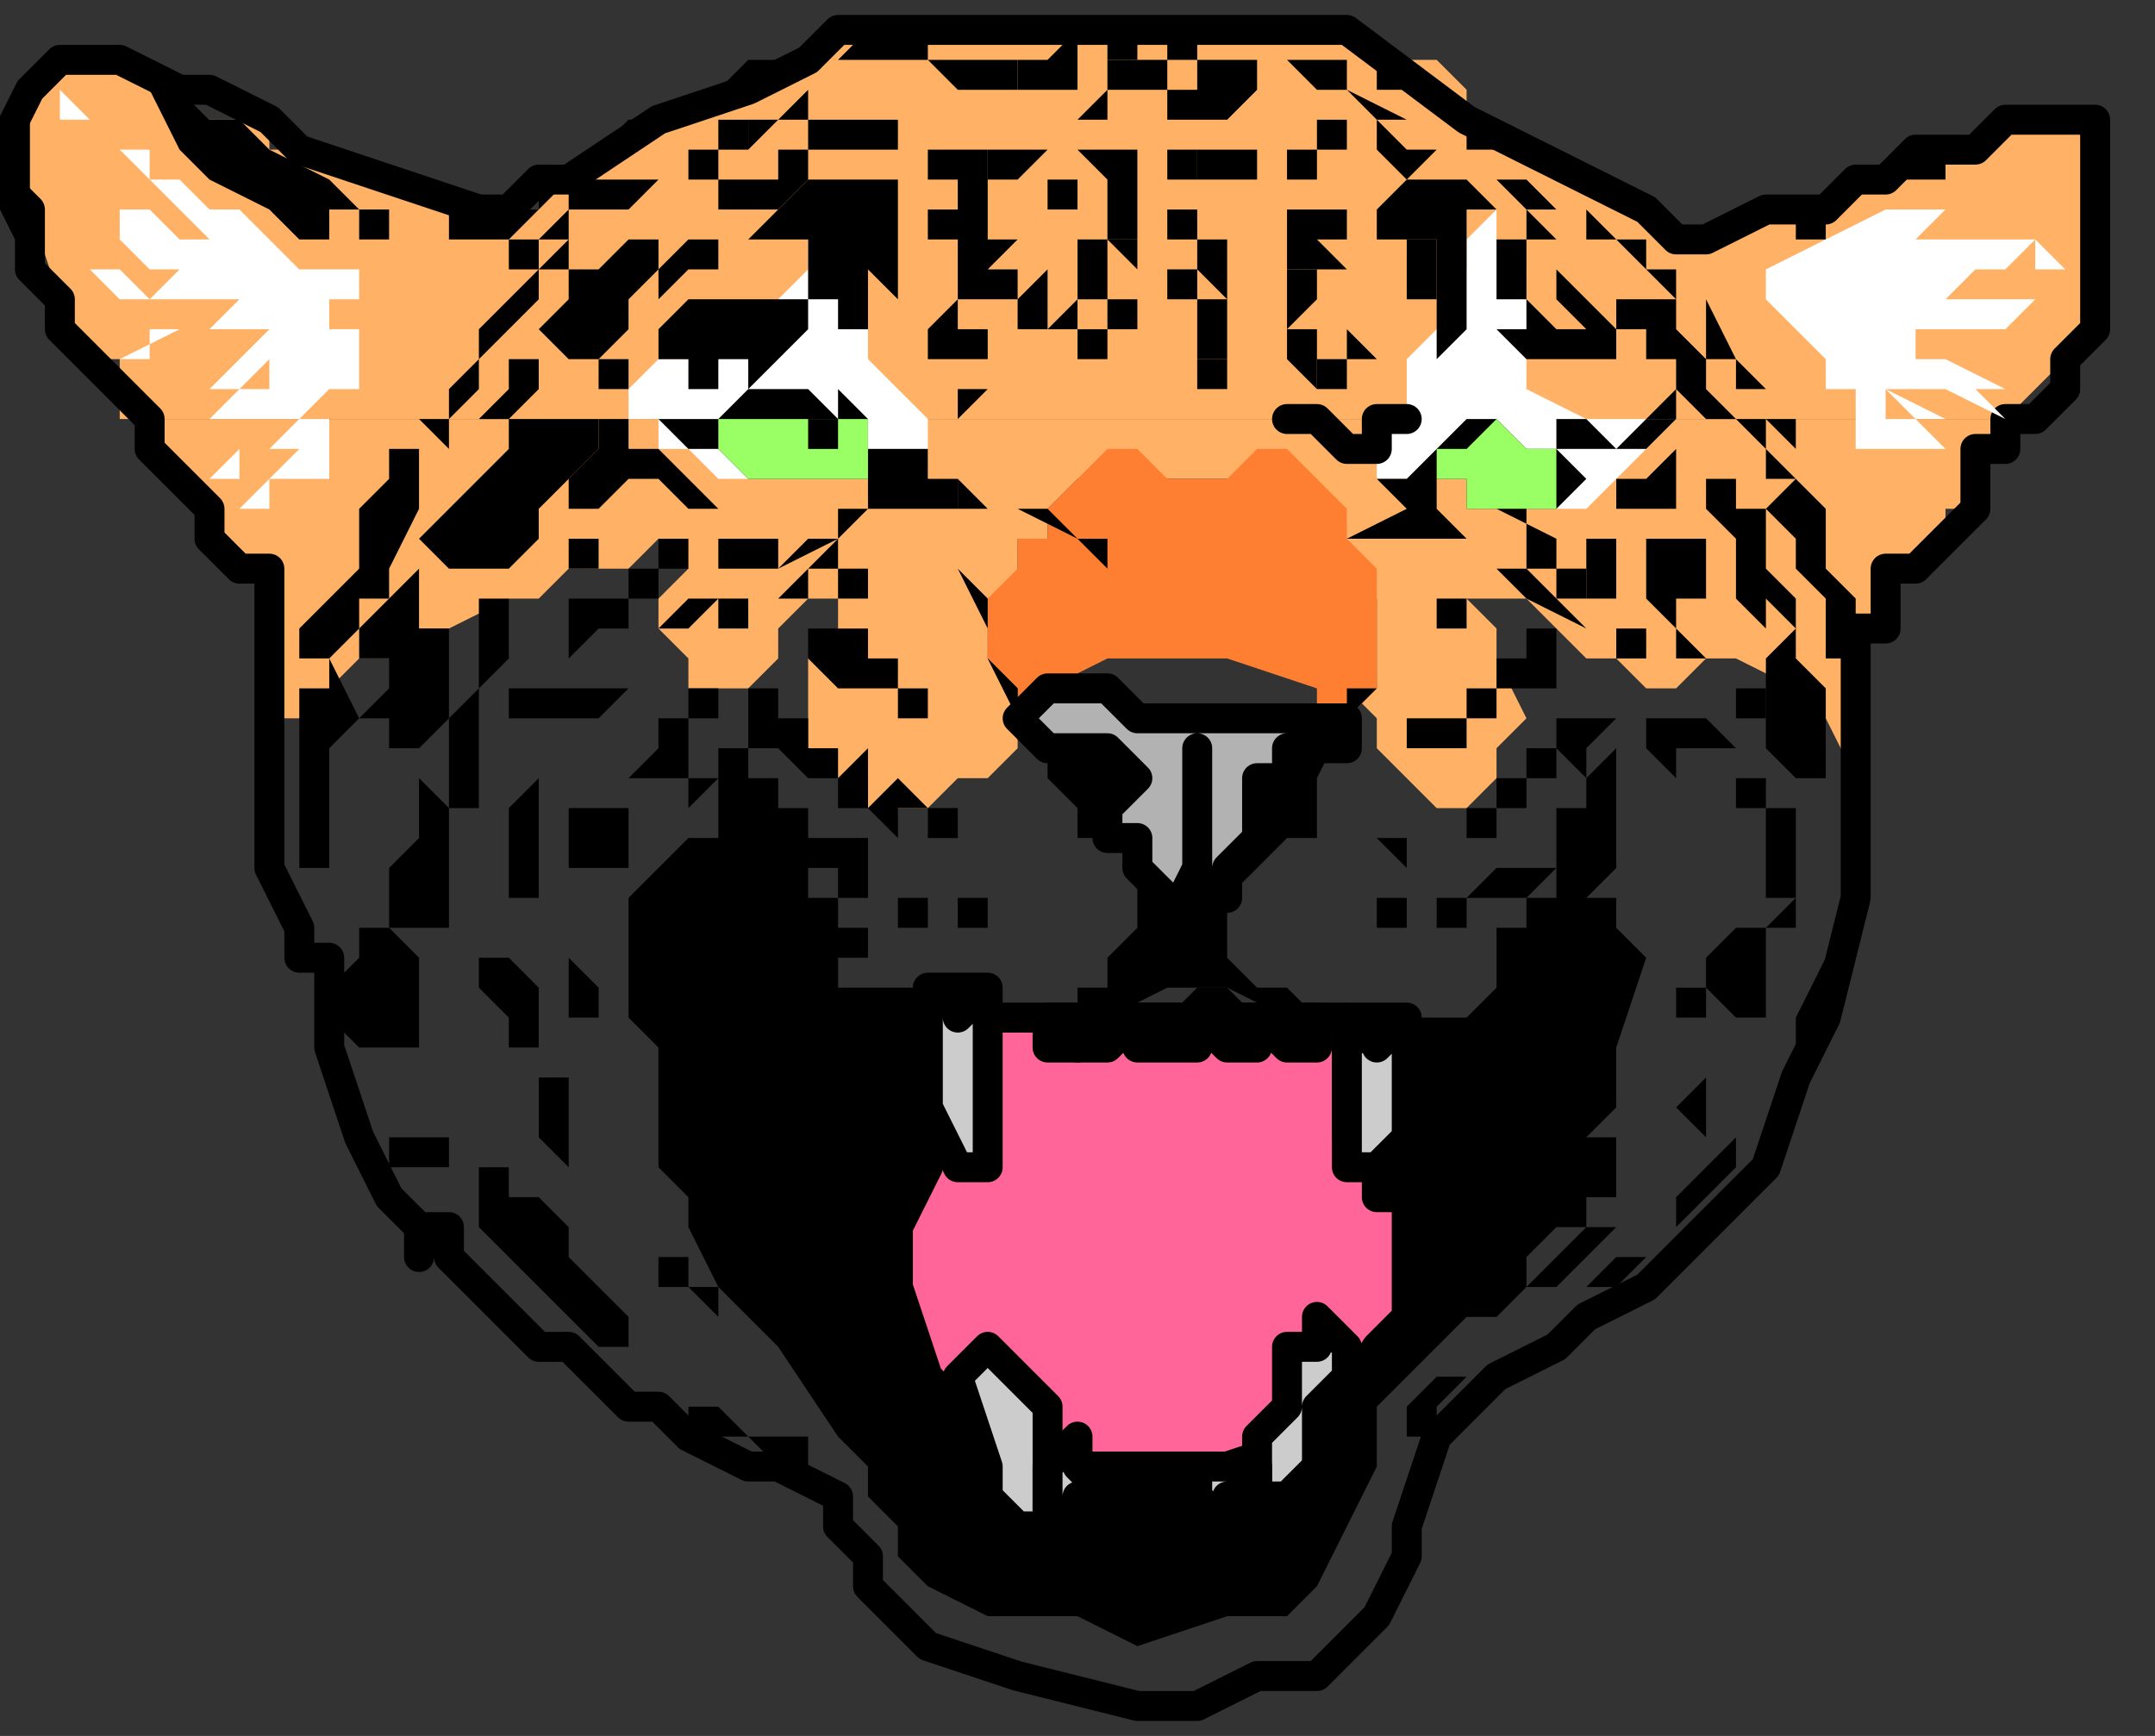
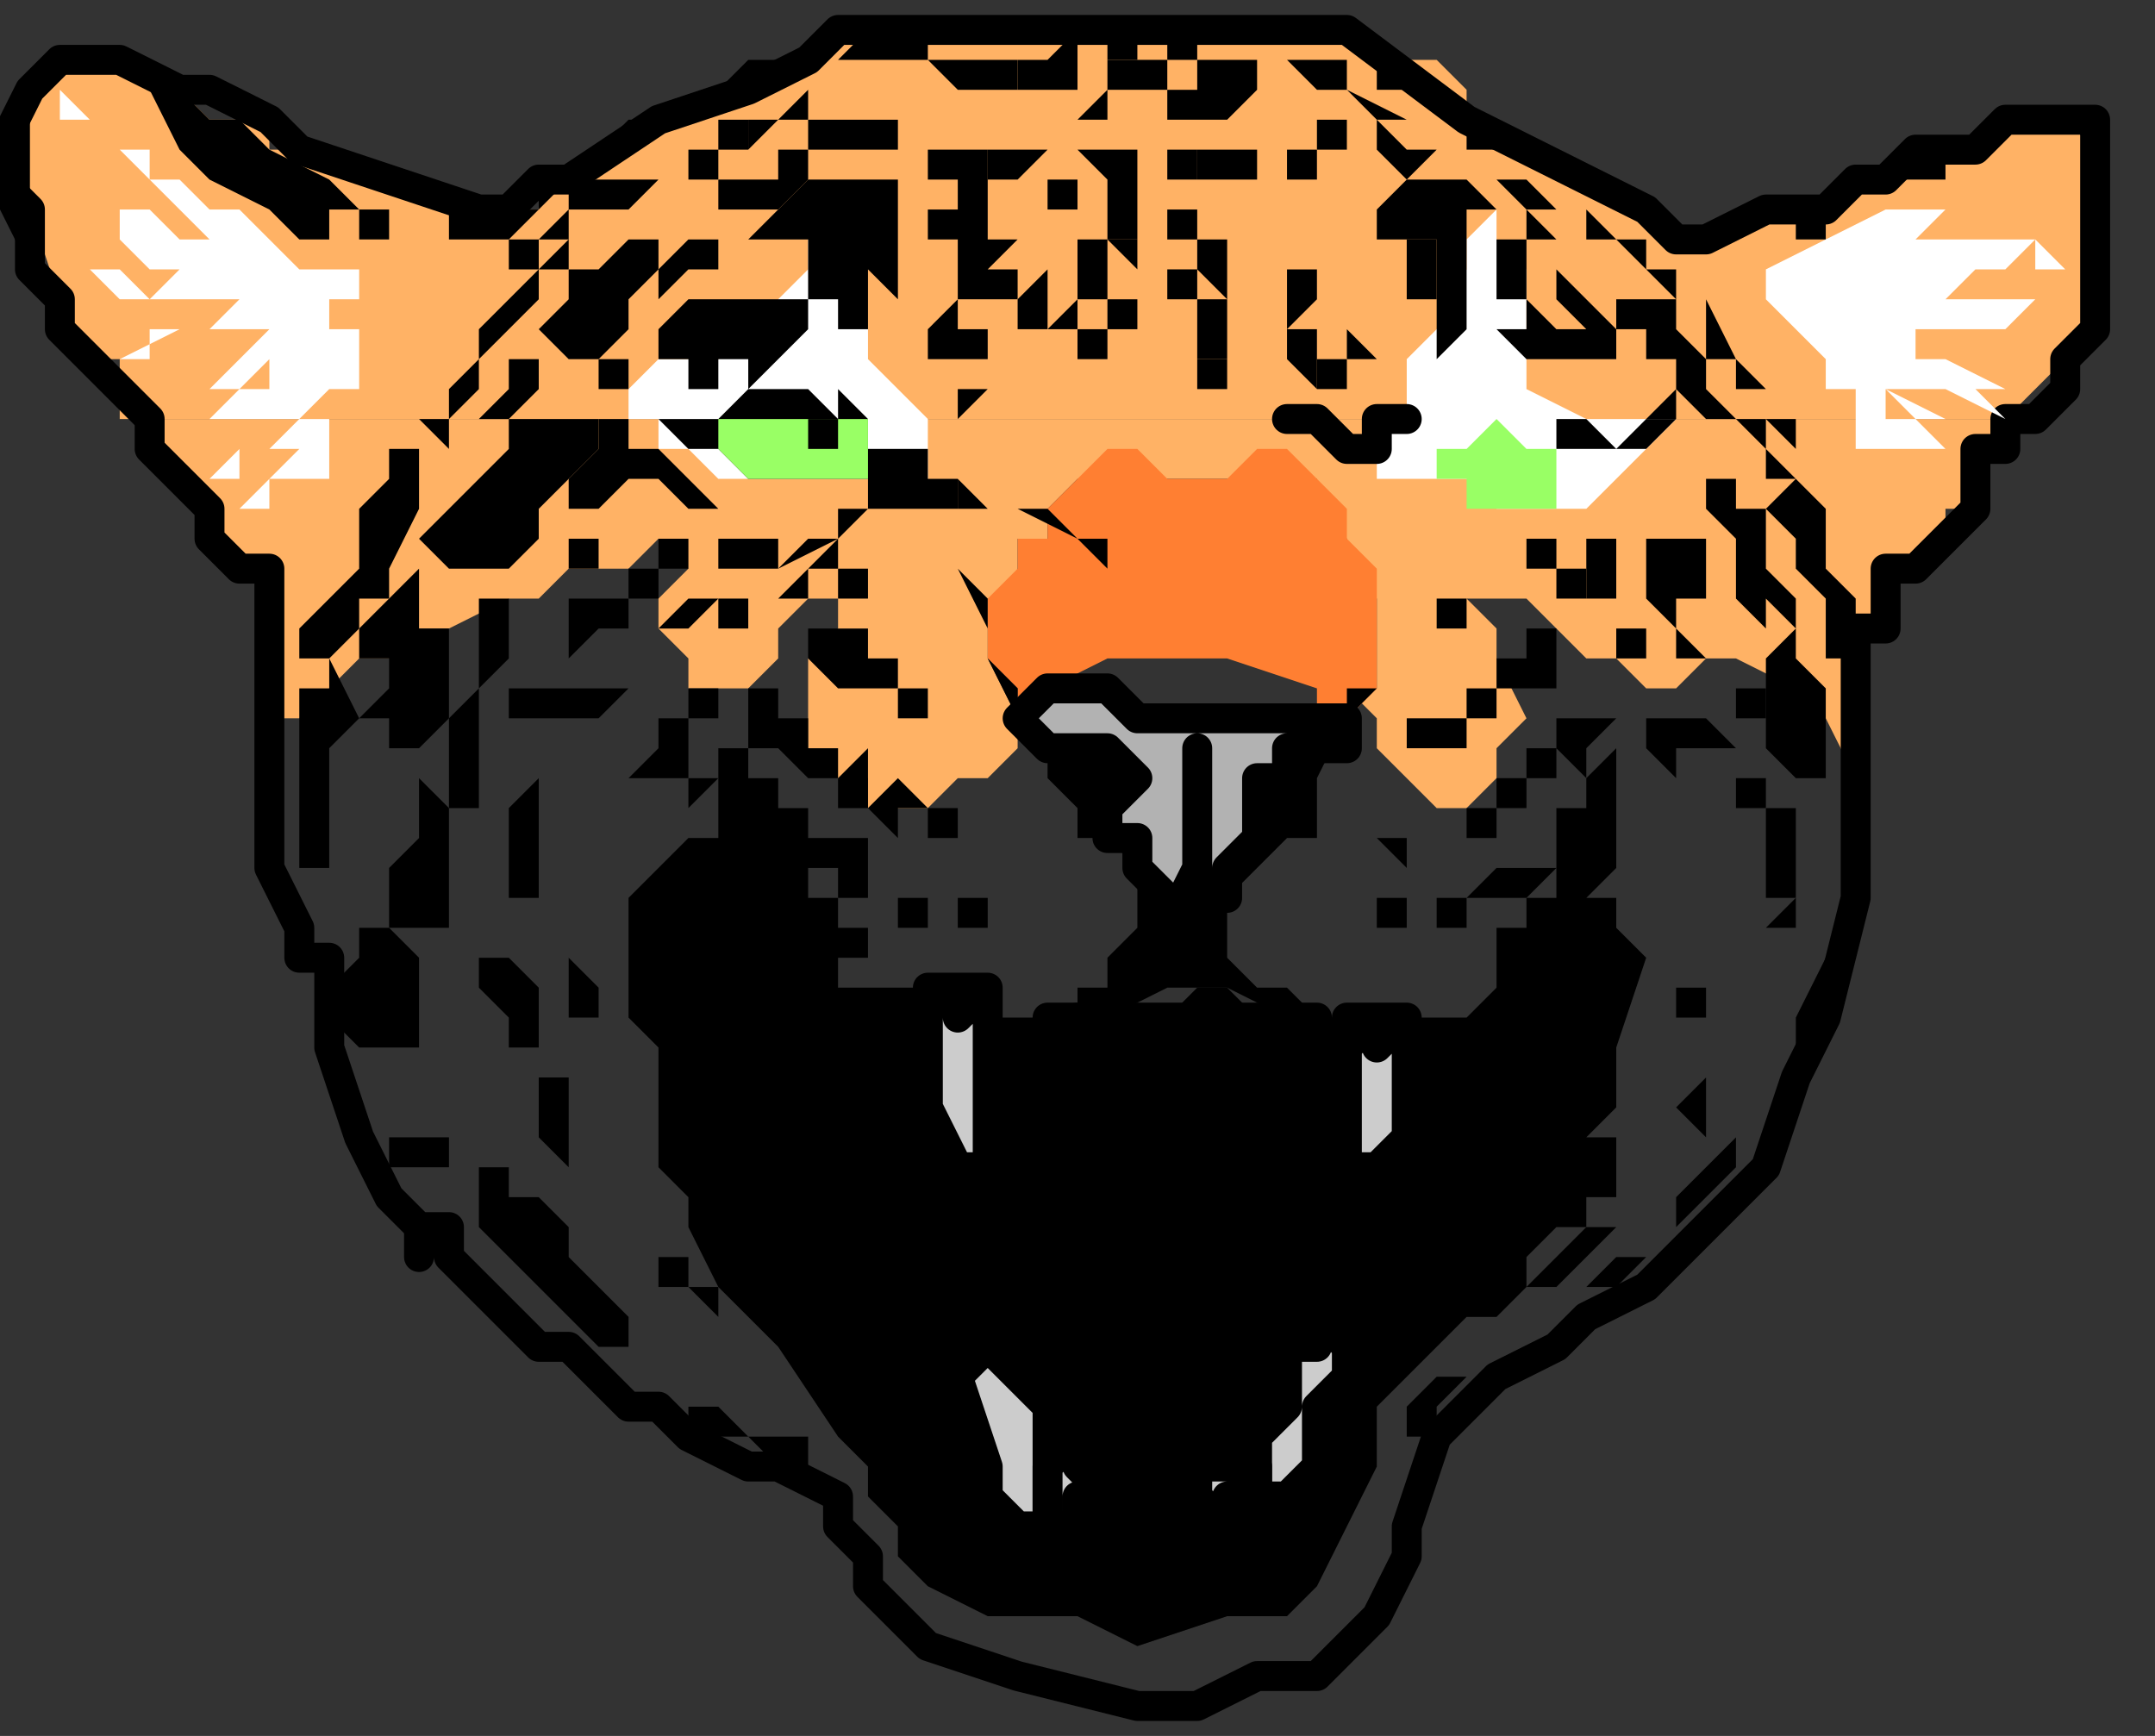
<svg xmlns="http://www.w3.org/2000/svg" xmlns:ns1="http://sodipodi.sourceforge.net/DTD/sodipodi-0.dtd" xmlns:ns2="http://www.inkscape.org/namespaces/inkscape" version="1.0" width="19.05mm" height="15.346mm" id="svg367" ns1:docname="WCAT001.WMF">
  <rect width="100%" height="100%" fill="#333333" stroke="none" />
  <ns1:namedview pagecolor="#ffffff" bordercolor="#666666" borderopacity="1" objecttolerance="10" gridtolerance="10" guidetolerance="10" ns2:pageopacity="0" ns2:pageshadow="2" ns2:window-width="640" ns2:window-height="480" id="namedview369" />
  <defs id="defs3">
    <pattern id="WMFhbasepattern" patternUnits="userSpaceOnUse" width="6" height="6" x="0" y="0" />
  </defs>
  <path style="fill:none;stroke:none;" d="  M 0,0   L 71,0   L 71,57   L 0,57   z " id="path5" />
  <path style="fill:#ffb265;fill-rule:evenodd;fill-opacity:1;stroke:none;" d="  M 67,14   L 68,13   L 69,12   L 70,11   L 70,11   L 70,9   L 70,6   L 70,5   L 70,5   L 70,4   L 69,4   L 68,4   L 68,4   L 68,4   L 67,4   L 65,5   L 64,5   L 62,6   L 61,7   L 60,7   L 59,7   L 59,7   L 57,8   L 56,8   L 55,7   L 55,7   L 54,6   L 53,6   L 51,5   L 50,4   L 49,4   L 49,3   L 48,2   L 47,2   L 46,2   L 45,1   L 45,1   L 44,1   L 44,1   L 43,1   L 43,1   L 43,1   L 40,1   L 39,1   L 37,1   L 37,1   L 34,1   L 32,1   L 31,1   L 31,1   L 29,1   L 26,2   L 22,4   L 22,4   L 20,5   L 19,6   L 19,6   L 18,6   L 18,7   L 17,7   L 17,7   L 16,7   L 13,6   L 10,5   L 10,5   L 9,5   L 9,4   L 7,4   L 6,3   L 5,2   L 5,2   L 4,2   L 3,2   L 3,2   L 2,2   L 1,3   L 0,5   L 0,5   L 1,7   L 2,10   L 3,12   L 3,12   L 4,12   L 4,13   L 4,14   L 4,14   L 67,14  z " id="path7" />
  <path style="fill:#ffb265;fill-rule:evenodd;fill-opacity:1;stroke:none;" d="  M 4,14   L 4,14   L 4,14   L 5,14   L 5,14   L 5,15   L 6,16   L 6,16   L 6,16   L 7,17   L 7,18   L 8,19   L 8,19   L 9,19   L 9,20   L 9,21   L 9,21   L 9,22   L 9,23   L 9,24   L 9,24   L 10,24   L 11,23   L 12,22   L 13,22   L 14,21   L 15,21   L 17,20   L 18,20   L 19,19   L 20,19   L 20,19   L 21,19   L 22,18   L 22,18   L 23,19   L 23,19   L 22,20   L 22,20   L 22,20   L 22,21   L 23,22   L 23,23   L 24,23   L 25,23   L 25,23   L 26,22   L 26,21   L 27,20   L 27,20   L 28,20   L 28,20   L 28,20   L 28,20   L 28,21   L 27,22   L 27,24   L 27,24   L 27,25   L 28,26   L 29,26   L 29,27   L 30,27   L 31,27   L 32,26   L 32,26   L 33,26   L 34,25   L 34,24   L 34,24   L 33,22   L 33,21   L 34,19   L 34,19   L 34,18   L 35,18   L 35,17   L 35,17   L 35,17   L 36,16   L 36,16   L 36,16   L 37,16   L 38,16   L 39,16   L 39,16   L 40,16   L 40,16   L 41,16   L 41,16   L 41,16   L 43,16   L 44,16   L 44,16   L 44,17   L 44,17   L 45,18   L 45,18   L 45,19   L 46,20   L 46,21   L 46,21   L 46,22   L 46,23   L 45,23   L 45,23   L 46,24   L 46,24   L 46,24   L 46,24   L 46,25   L 47,26   L 48,27   L 48,27   L 49,27   L 50,26   L 50,25   L 51,24   L 51,24   L 50,22   L 50,21   L 49,20   L 49,20   L 49,20   L 49,20   L 50,20   L 50,20   L 50,20   L 51,20   L 52,21   L 53,22   L 54,22   L 55,23   L 56,23   L 57,22   L 57,22   L 58,22   L 58,22   L 58,22   L 58,22   L 60,23   L 61,24   L 62,26   L 62,26   L 62,25   L 62,25   L 62,25   L 62,25   L 62,24   L 62,22   L 62,21   L 62,21   L 63,21   L 63,20   L 63,20   L 63,20   L 63,19   L 64,19   L 65,18   L 65,18   L 65,17   L 66,17   L 66,16   L 66,15   L 66,15   L 66,15   L 67,15   L 67,14   L 67,14   L 4,14  z " id="path9" />
  <path style="fill:#ff7f32;fill-rule:evenodd;fill-opacity:1;stroke:none;" d="  M 34,23   L 34,24   L 34,24   L 35,23   L 35,23   L 35,23   L 37,22   L 38,22   L 38,22   L 39,22   L 41,22   L 44,23   L 44,23   L 44,24   L 45,24   L 45,24   L 45,24   L 46,23   L 46,22   L 46,21   L 46,21   L 46,20   L 46,19   L 45,18   L 45,18   L 45,17   L 44,16   L 43,15   L 43,15   L 42,15   L 41,16   L 40,16   L 40,16   L 39,16   L 38,15   L 37,15   L 37,15   L 36,16   L 36,16   L 35,17   L 35,17   L 35,18   L 34,18   L 34,19   L 34,19   L 33,20   L 33,22   L 34,23  z " id="path11" />
  <path style="fill:#ffffff;fill-rule:evenodd;fill-opacity:1;stroke:none;" d="  M 32,14   L 31,14   L 30,13   L 29,12   L 29,12   L 29,11   L 28,9   L 27,7   L 27,7   L 27,8   L 27,9   L 27,9   L 27,9   L 26,10   L 26,11   L 24,12   L 24,12   L 23,12   L 22,12   L 21,13   L 21,13   L 21,14   L 22,14   L 22,15   L 22,15   L 23,15   L 24,16   L 25,16   L 27,16   L 27,16   L 29,16   L 30,16   L 31,16   L 31,16   L 31,15   L 31,14   L 32,14  z " id="path13" />
  <path style="fill:#ffffff;fill-rule:evenodd;fill-opacity:1;stroke:none;" d="  M 45,15   L 46,14   L 47,14   L 47,12   L 47,12   L 48,11   L 49,9   L 49,8   L 49,8   L 50,7   L 50,8   L 51,9   L 51,9   L 51,10   L 51,11   L 51,12   L 51,12   L 51,13   L 53,14   L 54,14   L 54,14   L 55,14   L 56,14   L 56,14   L 56,14   L 55,15   L 54,16   L 53,17   L 53,17   L 51,17   L 50,17   L 49,16   L 48,16   L 48,16   L 47,16   L 47,16   L 46,16   L 46,16   L 46,16   L 46,15   L 45,15  z " id="path15" />
  <path style="fill:#000000;fill-rule:evenodd;fill-opacity:1;stroke:none;" d="  M 45,34   L 45,35   L 45,35   L 45,35   L 45,35   L 46,35   L 47,35   L 47,34   L 47,34   L 48,34   L 49,34   L 50,33   L 50,33   L 50,33   L 50,32   L 50,32   L 50,32   L 50,31   L 50,31   L 51,31   L 51,31   L 51,31   L 51,31   L 51,31   L 51,31   L 51,30   L 52,30   L 52,30   L 52,30   L 52,30   L 52,29   L 53,29   L 53,29   L 52,29   L 52,29   L 52,29   L 52,29   L 51,30   L 51,30   L 51,30   L 51,30   L 51,30   L 50,30   L 50,30   L 50,30   L 50,30   L 50,30   L 49,30   L 49,30   L 50,29   L 50,29   L 51,29   L 51,29   L 51,29   L 51,29   L 52,29   L 52,29   L 52,28   L 52,28   L 52,28   L 52,28   L 52,27   L 52,27   L 53,27   L 53,27   L 53,26   L 53,26   L 53,26   L 53,26   L 53,26   L 54,25   L 54,25   L 54,25   L 54,26   L 54,27   L 54,28   L 54,28   L 54,28   L 54,29   L 53,30   L 53,30   L 54,30   L 54,31   L 55,32   L 55,32   L 54,35   L 54,37   L 53,38   L 53,38   L 54,38   L 54,39   L 54,40   L 54,40   L 53,40   L 53,41   L 52,41   L 51,42   L 51,43   L 50,44   L 49,44   L 49,44   L 49,44   L 48,45   L 47,46   L 46,47   L 46,47   L 46,49   L 45,51   L 44,53   L 44,53   L 43,54   L 41,54   L 38,55   L 38,55   L 36,54   L 33,54   L 31,53   L 31,53   L 30,52   L 30,51   L 29,50   L 29,50   L 29,49   L 28,48   L 26,45   L 26,45   L 25,44   L 24,43   L 23,41   L 23,40   L 22,39   L 22,38   L 22,36   L 22,35   L 22,35   L 21,34   L 21,33   L 21,31   L 21,31   L 21,30   L 22,29   L 23,28   L 24,28   L 24,28   L 24,27   L 24,26   L 24,25   L 24,25   L 24,25   L 24,24   L 24,24   L 24,24   L 24,24   L 24,25   L 25,25   L 25,25   L 25,26   L 25,26   L 26,26   L 26,26   L 26,26   L 26,26   L 26,27   L 26,27   L 27,27   L 27,27   L 27,27   L 27,27   L 27,27   L 27,28   L 28,28   L 28,28   L 28,28   L 28,28   L 28,28   L 28,28   L 29,28   L 29,29   L 29,29   L 29,29   L 29,29   L 29,29   L 29,29   L 29,29   L 29,30   L 29,30   L 29,30   L 29,30   L 28,30   L 28,30   L 28,30   L 28,30   L 28,30   L 28,30   L 28,29   L 28,29   L 27,29   L 27,29   L 27,29   L 27,29   L 27,29   L 27,29   L 27,29   L 27,29   L 26,29   L 26,29   L 26,28   L 26,28   L 26,29   L 26,29   L 27,29   L 27,29   L 27,29   L 27,30   L 27,30   L 27,30   L 28,30   L 28,30   L 28,31   L 28,31   L 29,31   L 29,31   L 29,31   L 29,31   L 29,31   L 29,32   L 29,32   L 29,32   L 28,32   L 28,33   L 29,33   L 29,33   L 29,33   L 30,33   L 30,33   L 30,33   L 30,33   L 30,33   L 30,33   L 30,33   L 30,33   L 30,33   L 30,33   L 31,33   L 31,33   L 31,33   L 31,33   L 31,33   L 31,34   L 32,34   L 33,33   L 33,33   L 33,34   L 33,34   L 33,34   L 34,34   L 34,34   L 34,34   L 34,34   L 34,33   L 34,34   L 34,34   L 34,34   L 34,34   L 34,34   L 34,34   L 34,34   L 34,34   L 34,34   L 34,34   L 34,34   L 35,34   L 35,34   L 35,34   L 35,34   L 35,34   L 35,34   L 36,34   L 37,34   L 38,34   L 38,34   L 39,34   L 40,33   L 41,33   L 41,33   L 42,34   L 43,34   L 43,34   L 43,34   L 43,34   L 44,34   L 44,34   L 44,34   L 44,34   L 44,34   L 44,34   L 44,34   L 44,34   L 44,34   L 44,34   L 44,34   L 44,34   L 44,34   L 44,34   L 45,34   L 45,34   L 45,34  z " id="path17" />
  <path style="fill:#000000;fill-rule:evenodd;fill-opacity:1;stroke:none;" d="  M 29,19   L 30,18   L 31,19   L 32,19   L 32,19   L 33,20   L 33,22   L 34,23   L 34,23   L 34,24   L 34,24   L 34,24   L 34,24   L 34,24   L 34,24   L 35,24   L 35,24   L 36,23   L 37,23   L 37,24   L 37,24   L 39,24   L 40,24   L 41,24   L 41,24   L 42,24   L 43,24   L 44,24   L 44,24   L 44,24   L 44,24   L 45,24   L 45,24   L 45,24   L 45,24   L 45,24   L 45,24   L 45,24   L 45,23   L 46,23   L 46,23   L 46,22   L 46,21   L 46,20   L 46,20   L 47,20   L 49,20   L 50,20   L 50,20   L 51,21   L 52,22   L 53,23   L 53,23   L 52,22   L 51,21   L 50,20   L 50,20   L 49,20   L 47,20   L 46,20   L 46,20   L 46,21   L 46,22   L 46,23   L 46,23   L 45,24   L 44,26   L 44,27   L 44,27   L 44,28   L 43,28   L 42,29   L 42,29   L 41,30   L 41,31   L 41,32   L 41,32   L 42,33   L 43,33   L 44,34   L 44,34   L 43,34   L 41,33   L 40,33   L 40,33   L 39,33   L 37,34   L 35,34   L 35,34   L 36,34   L 36,33   L 37,33   L 37,33   L 37,32   L 38,31   L 38,30   L 38,30   L 38,29   L 37,28   L 36,28   L 36,27   L 35,26   L 35,26   L 35,25   L 35,25   L 34,24   L 34,24   L 33,22   L 33,21   L 32,19   L 32,19   L 31,19   L 30,18   L 29,19  z " id="path19" />
  <path style="fill:#b2b2b2;fill-rule:evenodd;fill-opacity:1;stroke:#000000;stroke-width:1px;stroke-linecap:round;stroke-linejoin:round;stroke-miterlimit:4;stroke-dasharray:none;stroke-opacity:1;" d="  M 40,24   L 38,24   L 37,23   L 36,23   L 36,23   L 35,23   L 34,24   L 34,24   L 34,24   L 35,25   L 37,25   L 38,26   L 38,26   L 37,27   L 37,28   L 38,28   L 38,28   L 38,29   L 39,30   L 39,31   L 39,31   L 40,29   L 40,27   L 40,25   L 40,25   L 40,27   L 40,29   L 40,30   L 40,30   L 41,30   L 41,29   L 42,28   L 42,28   L 42,27   L 42,27   L 42,26   L 42,26   L 43,26   L 43,25   L 44,25   L 44,25   L 45,25   L 45,24   L 45,24   L 45,24   L 44,24   L 43,24   L 42,24   L 42,24   L 41,24   L 40,24   L 40,24  z " id="path21" />
  <path style="fill:#000000;fill-rule:evenodd;fill-opacity:1;stroke:none;" d="  M 29,19   L 29,19   L 29,19   L 29,19   L 29,19   L 28,19   L 28,20   L 29,20   L 29,20   L 29,20   L 29,19   L 29,19  z " id="path23" />
  <path style="fill:#000000;fill-rule:evenodd;fill-opacity:1;stroke:none;" d="  M 28,18   L 28,18   L 27,19   L 27,19   L 27,19   L 28,19   L 28,19   L 28,19   L 28,19   L 28,18   L 28,18   L 28,18  z " id="path25" />
-   <path style="fill:#000000;fill-rule:evenodd;fill-opacity:1;stroke:none;" d="  M 42,19   L 44,18   L 45,18   L 47,18   L 47,18   L 49,18   L 51,20   L 53,21   L 53,21   L 52,20   L 51,19   L 50,19   L 49,18   L 49,18   L 48,17   L 48,17   L 48,16   L 48,16   L 49,16   L 49,17   L 50,17   L 50,17   L 50,17   L 52,18   L 53,17   L 53,17   L 54,17   L 55,17   L 56,17   L 56,17   L 56,18   L 56,17   L 56,17   L 56,17   L 56,16   L 56,15   L 56,15   L 56,15   L 56,15   L 56,15   L 55,16   L 55,16   L 55,16   L 54,16   L 54,17   L 54,17   L 53,17   L 53,17   L 52,18   L 52,18   L 51,18   L 51,18   L 51,17   L 51,17   L 51,17   L 51,17   L 52,17   L 52,17   L 52,17   L 53,16   L 53,16   L 53,16   L 53,16   L 52,15   L 51,15   L 51,15   L 50,14   L 49,14   L 48,15   L 48,15   L 48,15   L 48,14   L 48,14   L 48,14   L 48,14   L 48,13   L 49,13   L 49,13   L 49,13   L 48,13   L 48,13   L 48,13   L 48,14   L 48,14   L 48,15   L 48,15   L 47,16   L 47,16   L 46,16   L 46,16   L 46,16   L 45,16   L 44,16   L 44,16   L 45,16   L 46,16   L 46,16   L 46,16   L 47,17   L 47,17   L 47,17   L 47,17   L 47,17   L 45,18   L 44,18   L 42,19  z " id="path27" />
  <path style="fill:#000000;fill-rule:evenodd;fill-opacity:1;stroke:none;" d="  M 52,14   L 52,14   L 52,15   L 53,15   L 53,15   L 54,15   L 54,15   L 54,15   L 54,15   L 54,15   L 53,14   L 53,14   L 53,14   L 53,14   L 52,14   L 52,14  z " id="path29" />
  <path style="fill:#000000;fill-rule:evenodd;fill-opacity:1;stroke:none;" d="  M 55,14   L 55,14   L 54,15   L 54,15   L 54,15   L 55,15   L 55,15   L 55,14   L 55,14   L 55,14   L 55,15   L 56,14   L 56,14   L 55,14   L 55,14   L 55,14  z " id="path31" />
  <path style="fill:#000000;fill-rule:evenodd;fill-opacity:1;stroke:none;" d="  M 44,12   L 44,12   L 44,13   L 45,13   L 45,13   L 45,13   L 45,12   L 45,12   L 45,12   L 45,12   L 44,12   L 44,12  z " id="path33" />
  <path style="fill:#000000;fill-rule:evenodd;fill-opacity:1;stroke:none;" d="  M 45,11   L 45,11   L 45,12   L 45,12   L 45,12   L 45,12   L 46,12   L 46,12   L 46,12   L 46,12   L 45,11   L 45,11  z " id="path35" />
  <path style="fill:#000000;fill-rule:evenodd;fill-opacity:1;stroke:none;" d="  M 46,11   L 46,11   L 46,11   L 46,11   L 46,11   L 46,11   L 46,11   L 46,11   L 46,11   L 46,11   L 46,11   L 46,11  z " id="path37" />
  <path style="fill:#000000;fill-rule:evenodd;fill-opacity:1;stroke:none;" d="  M 43,11   L 44,11   L 44,12   L 44,12   L 44,12   L 44,12   L 44,13   L 43,12   L 43,12   L 43,12   L 43,11   L 43,11  z " id="path39" />
  <path style="fill:#000000;fill-rule:evenodd;fill-opacity:1;stroke:none;" d="  M 43,9   L 43,9   L 43,9   L 43,9   L 43,9   L 43,10   L 43,10   L 43,11   L 43,11   L 44,10   L 44,10   L 44,9   L 44,9   L 43,9   L 43,9   L 43,9  z " id="path41" />
-   <path style="fill:#000000;fill-rule:evenodd;fill-opacity:1;stroke:none;" d="  M 43,7   L 43,8   L 43,8   L 43,9   L 43,9   L 44,9   L 44,9   L 45,9   L 45,9   L 45,9   L 45,9   L 44,8   L 44,8   L 45,8   L 45,8   L 45,7   L 45,7   L 45,7   L 44,7   L 44,7   L 44,7   L 44,7   L 44,7   L 44,7   L 44,7   L 44,7   L 43,7   L 43,7  z " id="path43" />
  <path style="fill:#000000;fill-rule:evenodd;fill-opacity:1;stroke:none;" d="  M 43,5   L 43,5   L 43,6   L 44,6   L 44,6   L 44,6   L 44,6   L 45,6   L 45,6   L 45,6   L 45,6   L 44,6   L 44,6   L 44,5   L 44,5   L 43,5  z " id="path45" />
  <path style="fill:#000000;fill-rule:evenodd;fill-opacity:1;stroke:none;" d="  M 45,5   L 45,4   L 44,4   L 44,4   L 44,4   L 44,4   L 44,4   L 44,5   L 44,5   L 44,5   L 45,5   L 45,6   L 45,6   L 45,5   L 45,5   L 45,5  z " id="path47" />
  <path style="fill:#000000;fill-rule:evenodd;fill-opacity:1;stroke:none;" d="  M 40,10   L 40,11   L 40,11   L 40,11   L 40,11   L 40,12   L 40,12   L 41,12   L 41,12   L 41,11   L 41,10   L 40,10  z " id="path49" />
  <path style="fill:#000000;fill-rule:evenodd;fill-opacity:1;stroke:none;" d="  M 42,10   L 42,10   L 42,10   L 42,11   L 42,11   L 42,11   L 42,11   L 43,11   L 43,11   L 42,11   L 42,10   L 42,10  z " id="path51" />
  <path style="fill:#000000;fill-rule:evenodd;fill-opacity:1;stroke:none;" d="  M 41,10   L 41,10   L 41,10   L 41,10   L 41,10   L 42,10   L 42,10   L 42,10   L 42,10   L 41,10   L 41,9   L 41,9   L 41,9   L 41,9   L 41,9   L 41,9   L 41,9   L 41,8   L 41,8   L 41,8   L 41,8   L 41,8   L 41,8   L 40,8   L 40,8   L 40,7   L 40,7   L 40,7   L 40,7   L 40,7   L 40,7   L 39,7   L 39,7   L 39,7   L 39,7   L 39,8   L 39,8   L 39,8   L 39,8   L 39,8   L 39,8   L 39,8   L 39,8   L 40,8   L 40,8   L 40,8   L 40,9   L 40,9   L 40,9   L 40,9   L 40,9   L 41,10  z " id="path53" />
  <path style="fill:#000000;fill-rule:evenodd;fill-opacity:1;stroke:none;" d="  M 39,9   L 39,9   L 39,9   L 39,9   L 39,9   L 39,10   L 39,10   L 39,10   L 39,10   L 39,10   L 39,10   L 39,10   L 39,10   L 40,10   L 40,9   L 40,9   L 40,9   L 40,9   L 40,9   L 40,9   L 40,9   L 39,9   L 39,9   L 39,9   L 39,9   L 39,9   L 39,9   L 39,9  z " id="path55" />
  <path style="fill:#000000;fill-rule:evenodd;fill-opacity:1;stroke:none;" d="  M 37,12   L 37,12   L 37,12   L 37,13   L 37,13   L 37,13   L 37,13   L 37,12   L 37,12   L 37,12   L 37,12   L 37,12  z " id="path57" />
  <path style="fill:#000000;fill-rule:evenodd;fill-opacity:1;stroke:none;" d="  M 37,11   L 38,11   L 38,11   L 38,10   L 38,10   L 38,10   L 38,10   L 37,10   L 37,10   L 37,10   L 37,10   L 37,11   L 37,11   L 37,11   L 37,11   L 37,11   L 37,11   L 37,11   L 36,11   L 36,11   L 36,11   L 36,12   L 36,12   L 36,12   L 36,12   L 36,12   L 37,12   L 37,12   L 37,12   L 37,12   L 37,12   L 37,12   L 37,12   L 37,12   L 37,12   L 37,11   L 37,11   L 37,11   L 37,11   L 37,11  z " id="path59" />
  <path style="fill:none;stroke:#000000;stroke-width:1px;stroke-linecap:round;stroke-linejoin:round;stroke-miterlimit:4;stroke-dasharray:none;stroke-opacity:1;" d="  M 43,14   L 44,14   L 45,15   L 46,15   L 46,15   L 46,14   L 46,14   L 47,14  " id="path61" />
  <path style="fill:#000000;fill-rule:evenodd;fill-opacity:1;stroke:none;" d="  M 36,14   L 34,14   L 33,14   L 33,14   L 33,14   L 32,14   L 33,13   L 33,12   L 33,12   L 33,13   L 33,13   L 33,13   L 33,13   L 32,13   L 32,13   L 32,13   L 32,13   L 32,14   L 32,14   L 32,14   L 32,14   L 31,14   L 31,14   L 31,14   L 31,14   L 30,13   L 30,13   L 29,12   L 29,12   L 30,13   L 31,14   L 32,14   L 32,14   L 33,14   L 35,14   L 36,14  z " id="path63" />
  <path style="fill:#000000;fill-rule:evenodd;fill-opacity:1;stroke:none;" d="  M 36,11   L 36,10   L 36,10   L 36,10   L 36,10   L 35,11   L 35,11   L 35,11   L 35,11   L 36,11   L 36,11   L 36,11  z " id="path65" />
  <path style="fill:#000000;fill-rule:evenodd;fill-opacity:1;stroke:none;" d="  M 41,7   L 41,7   L 41,7   L 41,7   L 41,7   L 41,8   L 41,8   L 41,7   L 41,7   L 41,7   L 41,7   L 41,7  z " id="path67" />
  <path style="fill:#000000;fill-rule:evenodd;fill-opacity:1;stroke:none;" d="  M 37,8   L 36,8   L 36,8   L 36,8   L 36,8   L 36,9   L 36,9   L 36,9   L 36,9   L 36,9   L 36,9   L 36,9   L 36,9   L 36,9   L 36,9   L 36,10   L 36,10   L 36,10   L 37,10   L 37,10   L 37,10   L 37,10   L 37,9   L 37,9   L 37,9   L 37,9   L 37,9   L 37,9   L 37,9   L 37,8   L 37,8   L 37,8   L 37,8   L 37,8   L 37,8   L 37,8  z " id="path69" />
  <path style="fill:#000000;fill-rule:evenodd;fill-opacity:1;stroke:none;" d="  M 38,8   L 38,8   L 38,8   L 37,8   L 37,8   L 37,8   L 38,9   L 38,9   L 38,9   L 38,9   L 38,8   L 38,8  z " id="path71" />
  <path style="fill:#000000;fill-rule:evenodd;fill-opacity:1;stroke:none;" d="  M 38,5   L 37,5   L 37,5   L 36,5   L 36,5   L 37,6   L 37,6   L 37,6   L 37,6   L 37,6   L 37,6   L 37,7   L 37,7   L 37,7   L 37,7   L 37,7   L 37,7   L 37,7   L 37,8   L 38,8   L 38,8   L 38,8   L 38,7   L 38,7   L 38,7   L 38,7   L 38,6   L 38,6   L 38,6   L 38,6   L 38,5   L 38,5   L 38,5   L 38,5   L 38,5   L 38,5  z " id="path73" />
  <path style="fill:#000000;fill-rule:evenodd;fill-opacity:1;stroke:none;" d="  M 40,5   L 39,5   L 39,5   L 39,5   L 39,5   L 39,6   L 39,6   L 39,6   L 39,6   L 39,6   L 39,6   L 39,6   L 39,6   L 39,6   L 39,6   L 39,6   L 39,6   L 40,6   L 40,6   L 40,6   L 40,6   L 40,6   L 40,6   L 40,5  z " id="path75" />
  <path style="fill:#000000;fill-rule:evenodd;fill-opacity:1;stroke:none;" d="  M 41,5   L 41,5   L 40,5   L 40,5   L 40,5   L 40,6   L 41,6   L 41,6   L 41,6   L 42,6   L 42,6   L 42,6   L 42,6   L 42,6   L 42,5   L 42,5   L 42,5   L 42,5   L 42,5   L 42,5   L 42,5   L 42,5   L 42,5   L 41,5   L 41,5   L 41,5   L 41,5   L 41,5   L 41,5   L 41,5  z " id="path77" />
  <path style="fill:#000000;fill-rule:evenodd;fill-opacity:1;stroke:none;" d="  M 40,3   L 40,3   L 39,3   L 39,3   L 39,3   L 39,4   L 40,4   L 40,4   L 40,4   L 41,4   L 42,3   L 42,3   L 42,3   L 42,3   L 42,3   L 42,3   L 42,3   L 42,3   L 42,2   L 42,2   L 42,2   L 43,2   L 44,3   L 44,3   L 44,3   L 44,3   L 44,3   L 44,3   L 44,3   L 45,3   L 45,3   L 45,3   L 45,3   L 45,3   L 45,2   L 45,2   L 45,2   L 44,2   L 44,2   L 44,2   L 44,2   L 44,2   L 44,2   L 44,2   L 44,2   L 43,2   L 43,2   L 42,2   L 42,2   L 42,2   L 41,2   L 40,2   L 40,2   L 40,2   L 40,2   L 40,2   L 40,2   L 40,3   L 40,3   L 40,3   L 40,3   L 40,3   L 40,3   L 40,3  z " id="path79" />
  <path style="fill:#99ff65;fill-rule:evenodd;fill-opacity:1;stroke:none;" d="  M 48,15   L 49,15   L 50,14   L 50,14   L 50,14   L 51,15   L 51,15   L 51,15   L 51,15   L 52,15   L 52,15   L 52,16   L 52,16   L 52,16   L 52,16   L 52,17   L 52,17   L 51,17   L 51,17   L 50,17   L 50,17   L 50,17   L 49,17   L 49,17   L 49,17   L 49,16   L 48,16   L 48,16   L 48,16   L 48,16   L 48,16   L 48,15   L 48,15   L 48,15   L 48,15   L 48,15  z " id="path81" />
  <path style="fill:#000000;fill-rule:evenodd;fill-opacity:1;stroke:none;" d="  M 48,15   L 48,15   L 49,15   L 49,16   L 49,16   L 49,16   L 49,16   L 49,16   L 49,16   L 49,15   L 49,15   L 49,15   L 49,15   L 49,15   L 49,15   L 48,15  z " id="path83" />
  <path style="fill:#000000;fill-rule:evenodd;fill-opacity:1;stroke:none;" d="  M 35,6   L 35,6   L 35,6   L 35,6   L 35,6   L 35,6   L 35,7   L 35,7   L 35,7   L 36,7   L 36,7   L 36,6   L 36,6   L 36,7   L 36,7   L 36,7   L 36,7   L 36,6   L 36,6   L 36,6   L 36,6   L 36,6   L 36,6   L 36,6   L 36,6   L 36,6   L 35,6   L 35,6  z " id="path85" />
  <path style="fill:#000000;fill-rule:evenodd;fill-opacity:1;stroke:none;" d="  M 34,5   L 33,5   L 33,5   L 33,5   L 33,5   L 33,6   L 33,6   L 34,6   L 34,6   L 34,6   L 34,5   L 34,5   L 34,5   L 34,5   L 34,6   L 35,5   L 35,5   L 35,5   L 35,5   L 35,5   L 35,5   L 35,5   L 35,5   L 35,5   L 35,5   L 35,5   L 35,5   L 35,5   L 35,5   L 35,5   L 35,5   L 35,5   L 35,5   L 35,5   L 35,5   L 35,5   L 35,5   L 34,5   L 34,5   L 34,5   L 34,5   L 34,5   L 33,5   L 34,5  z " id="path87" />
  <path style="fill:#000000;fill-rule:evenodd;fill-opacity:1;stroke:none;" d="  M 32,5   L 32,5   L 32,5   L 33,5   L 33,5   L 33,5   L 33,6   L 33,6   L 33,6   L 33,6   L 33,6   L 33,6   L 33,6   L 33,6   L 33,6   L 33,6   L 33,6   L 33,7   L 33,7   L 33,8   L 33,8   L 33,8   L 34,8   L 33,9   L 33,9   L 34,9   L 34,9   L 34,9   L 34,9   L 34,10   L 33,10   L 33,10   L 33,10   L 33,10   L 33,10   L 33,10   L 33,10   L 32,10   L 32,10   L 32,9   L 32,9   L 32,9   L 32,8   L 32,8   L 32,8   L 32,8   L 32,8   L 31,8   L 31,8   L 31,7   L 32,7   L 32,7   L 32,7   L 32,7   L 32,6   L 32,6   L 32,6   L 31,6   L 31,6   L 31,6   L 31,6   L 31,5   L 31,5   L 31,5   L 31,5   L 32,5   L 32,5   L 32,5  z " id="path89" />
  <path style="fill:#000000;fill-rule:evenodd;fill-opacity:1;stroke:none;" d="  M 34,10   L 34,10   L 35,9   L 35,9   L 35,9   L 35,10   L 35,10   L 35,10   L 35,10   L 35,10   L 35,11   L 34,11   L 34,11   L 34,11   L 34,11   L 34,11   L 34,11   L 34,11   L 34,11   L 34,11   L 34,11   L 33,11   L 33,11   L 33,11   L 33,11   L 33,11   L 34,11   L 34,11   L 34,11   L 34,11   L 34,11   L 34,11   L 34,11   L 34,10   L 34,10   L 34,10  z " id="path91" />
  <path style="fill:#000000;fill-rule:evenodd;fill-opacity:1;stroke:none;" d="  M 32,11   L 32,11   L 33,11   L 33,12   L 33,12   L 32,12   L 32,12   L 32,12   L 32,12   L 31,12   L 31,12   L 31,12   L 31,12   L 31,11   L 31,11   L 31,11   L 31,11   L 31,11   L 31,11   L 32,10   L 32,10   L 32,11   L 32,11   L 32,11  z " id="path93" />
  <path style="fill:#000000;fill-rule:evenodd;fill-opacity:1;stroke:none;" d="  M 28,10   L 28,10   L 28,11   L 28,11   L 28,11   L 29,11   L 29,11   L 29,11   L 29,11   L 29,11   L 29,10   L 29,10   L 29,10   L 29,10   L 29,10   L 29,10   L 29,10   L 29,10   L 29,10   L 29,9   L 29,9   L 29,9   L 29,9   L 29,9   L 29,9   L 29,9   L 29,9   L 30,10   L 30,10   L 30,10   L 30,9   L 30,9   L 30,9   L 30,9   L 30,9   L 30,8   L 30,8   L 30,8   L 30,8   L 30,7   L 30,7   L 30,7   L 30,7   L 30,7   L 30,7   L 30,6   L 30,6   L 29,6   L 29,6   L 28,6   L 27,6   L 27,6   L 27,6   L 26,7   L 26,7   L 25,8   L 25,8   L 25,8   L 26,8   L 26,8   L 26,8   L 27,8   L 27,8   L 27,8   L 27,8   L 27,8   L 27,9   L 27,10   L 27,10   L 28,10   L 28,10   L 28,10  z " id="path95" />
  <path style="fill:#000000;fill-rule:evenodd;fill-opacity:1;stroke:none;" d="  M 36,16   L 35,16   L 33,16   L 32,16   L 32,16   L 32,16   L 32,16   L 32,17   L 32,17   L 32,17   L 33,17   L 34,17   L 34,17   L 36,18   L 37,18   L 37,19   L 37,19   L 36,18   L 35,17   L 33,17   L 33,17   L 31,17   L 30,17   L 28,17   L 28,17   L 28,18   L 27,18   L 26,19   L 26,19   L 28,18   L 29,17   L 29,17   L 29,17   L 29,17   L 29,16   L 29,16   L 29,16   L 28,16   L 26,16   L 25,16   L 25,16   L 24,15   L 23,15   L 22,14   L 22,14   L 23,14   L 24,14   L 25,13   L 25,13   L 25,13   L 26,13   L 27,13   L 27,13   L 28,14   L 28,14   L 29,14   L 29,14   L 28,14   L 28,13   L 28,13   L 28,13   L 28,12   L 28,12   L 28,13   L 28,13   L 28,13   L 29,14   L 29,15   L 29,15   L 29,15   L 30,15   L 30,15   L 30,15   L 30,15   L 31,15   L 31,16   L 31,16   L 31,16   L 31,16   L 32,16   L 32,16   L 33,16   L 34,16   L 35,16   L 35,16   L 36,16   L 36,16   L 36,16  z " id="path97" />
  <path style="fill:#99ff65;fill-rule:evenodd;fill-opacity:1;stroke:none;" d="  M 29,14   L 28,14   L 27,14   L 26,14   L 26,14   L 25,14   L 24,14   L 24,14   L 24,14   L 24,15   L 24,15   L 25,16   L 25,16   L 25,16   L 26,16   L 27,16   L 27,16   L 28,16   L 29,16   L 29,15   L 29,15   L 29,15   L 29,15   L 29,14  z " id="path99" />
  <path style="fill:#000000;fill-rule:evenodd;fill-opacity:1;stroke:none;" d="  M 27,14   L 27,14   L 27,15   L 27,15   L 27,15   L 28,15   L 28,15   L 28,15   L 28,15   L 28,14   L 28,14   L 28,14   L 28,14   L 28,14   L 27,14   L 27,14  z " id="path101" />
  <path style="fill:#000000;fill-rule:evenodd;fill-opacity:1;stroke:none;" d="  M 23,10   L 23,10   L 23,10   L 23,10   L 23,10   L 23,10   L 23,10   L 22,11   L 22,11   L 22,11   L 22,12   L 22,12   L 22,12   L 22,12   L 22,12   L 23,12   L 23,12   L 23,12   L 23,13   L 24,13   L 24,13   L 24,13   L 24,13   L 24,12   L 24,12   L 24,12   L 25,12   L 25,12   L 25,12   L 25,13   L 25,13   L 25,13   L 25,13   L 26,12   L 26,12   L 26,12   L 26,12   L 26,12   L 27,11   L 27,10   L 27,10   L 26,10   L 26,10   L 26,10   L 26,10   L 25,10   L 25,11   L 25,11   L 25,11   L 25,11   L 25,10   L 25,11   L 25,11   L 25,10   L 25,10   L 25,10   L 25,10   L 25,10   L 24,10   L 24,10   L 24,10   L 24,11   L 24,11   L 24,11   L 24,11   L 24,11   L 24,10   L 23,10  z " id="path103" />
  <path style="fill:#000000;fill-rule:evenodd;fill-opacity:1;stroke:none;" d="  M 26,9   L 26,9   L 26,9   L 26,9   L 26,9   L 25,9   L 26,9   L 26,9   L 26,9   L 26,9   L 26,9   L 26,9   L 26,9   L 26,9   L 26,9   L 26,9  z " id="path105" />
  <path style="fill:#000000;fill-rule:evenodd;fill-opacity:1;stroke:none;" d="  M 37,4   L 37,4   L 37,4   L 37,4   L 37,4   L 37,4   L 38,4   L 38,4   L 38,4   L 38,4   L 38,4   L 38,4   L 38,4   L 38,4   L 37,4   L 37,4   L 37,4   L 37,4   L 37,4   L 37,3   L 37,3   L 37,3   L 37,3   L 36,4   L 36,4   L 37,4   L 37,4   L 37,4  z " id="path107" />
  <path style="fill:#000000;fill-rule:evenodd;fill-opacity:1;stroke:none;" d="  M 37,3   L 37,3   L 38,3   L 38,3   L 38,3   L 38,3   L 38,3   L 38,3   L 38,3   L 39,3   L 39,2   L 39,2   L 39,2   L 39,2   L 38,2   L 38,2   L 38,2   L 37,2   L 37,2   L 37,2   L 37,2   L 37,3   L 37,3   L 37,3   L 37,3   L 37,3   L 37,3   L 37,3  z " id="path109" />
-   <path style="fill:#000000;fill-rule:evenodd;fill-opacity:1;stroke:none;" d="  M 35,3   L 34,3   L 33,3   L 32,3   L 32,3   L 32,3   L 32,3   L 33,3   L 33,3   L 34,3   L 35,3   L 36,3   L 36,3   L 36,3   L 36,3   L 36,3   L 36,3   L 36,3   L 36,2   L 36,2   L 36,2   L 36,2   L 37,2   L 37,2   L 37,2   L 37,2   L 36,2   L 36,1   L 36,1   L 35,2   L 35,2   L 35,2   L 35,2   L 35,2   L 34,2   L 34,3   L 34,3   L 35,3   L 35,3   L 35,3  z " id="path111" />
+   <path style="fill:#000000;fill-rule:evenodd;fill-opacity:1;stroke:none;" d="  M 35,3   L 34,3   L 33,3   L 32,3   L 32,3   L 32,3   L 32,3   L 33,3   L 33,3   L 35,3   L 36,3   L 36,3   L 36,3   L 36,3   L 36,3   L 36,3   L 36,3   L 36,2   L 36,2   L 36,2   L 36,2   L 37,2   L 37,2   L 37,2   L 37,2   L 36,2   L 36,1   L 36,1   L 35,2   L 35,2   L 35,2   L 35,2   L 35,2   L 34,2   L 34,3   L 34,3   L 35,3   L 35,3   L 35,3  z " id="path111" />
  <path style="fill:#000000;fill-rule:evenodd;fill-opacity:1;stroke:none;" d="  M 27,5   L 26,5   L 26,6   L 25,6   L 25,6   L 24,6   L 24,7   L 24,7   L 24,7   L 25,7   L 26,7   L 27,6   L 27,6   L 27,6   L 27,6   L 27,5  z " id="path113" />
  <path style="fill:#000000;fill-rule:evenodd;fill-opacity:1;stroke:none;" d="  M 30,4   L 29,4   L 28,4   L 27,4   L 27,4   L 27,4   L 27,5   L 27,5   L 27,5   L 28,5   L 28,5   L 29,5   L 29,5   L 30,5   L 30,4   L 31,4   L 31,4   L 30,4   L 30,4   L 30,4  z " id="path115" />
  <path style="fill:#000000;fill-rule:evenodd;fill-opacity:1;stroke:none;" d="  M 33,2   L 32,2   L 31,2   L 31,2   L 31,2   L 31,2   L 31,2   L 31,2   L 31,2   L 32,3   L 33,3   L 34,3   L 34,3   L 34,2   L 33,2   L 33,2  z " id="path117" />
  <path style="fill:#000000;fill-rule:evenodd;fill-opacity:1;stroke:none;" d="  M 29,3   L 29,3   L 29,3   L 30,3   L 30,3   L 30,3   L 30,3   L 30,3   L 30,3   L 29,3   L 29,3   L 28,3   L 28,3   L 28,3   L 29,3   L 29,3  z " id="path119" />
  <path style="fill:#000000;fill-rule:evenodd;fill-opacity:1;stroke:none;" d="  M 25,5   L 26,4   L 27,4   L 27,4   L 27,4   L 27,3   L 27,3   L 27,3   L 27,3   L 26,4   L 26,4   L 25,4   L 25,4   L 25,4   L 25,5   L 25,5   L 25,5   L 25,5   L 25,5   L 25,5  z " id="path121" />
  <path style="fill:#000000;fill-rule:evenodd;fill-opacity:1;stroke:none;" d="  M 26,4   L 25,4   L 24,4   L 24,5   L 24,5   L 23,5   L 23,5   L 23,6   L 23,6   L 23,6   L 24,6   L 24,5   L 24,5   L 24,5   L 25,5   L 25,4   L 25,4   L 26,4   L 26,4   L 26,4  z " id="path123" />
  <path style="fill:#000000;fill-rule:evenodd;fill-opacity:1;stroke:none;" d="  M 21,6   L 20,6   L 19,6   L 19,6   L 19,6   L 19,7   L 19,7   L 20,7   L 20,7   L 20,7   L 21,7   L 22,6   L 22,6   L 22,6   L 21,6   L 21,6  z " id="path125" />
  <path style="fill:#000000;fill-rule:evenodd;fill-opacity:1;stroke:none;" d="  M 39,1   L 39,1   L 39,2   L 39,2   L 39,2   L 40,2   L 40,2   L 40,2   L 40,2   L 40,2   L 40,1   L 40,1   L 40,1   L 41,1   L 42,1   L 43,1   L 43,1   L 43,1   L 43,1   L 43,1   L 43,1   L 42,1   L 41,1   L 39,1   L 39,1   L 39,1   L 39,1   L 39,1  z " id="path127" />
  <path style="fill:#000000;fill-rule:evenodd;fill-opacity:1;stroke:none;" d="  M 37,1   L 37,1   L 37,2   L 38,2   L 38,2   L 38,1   L 38,1   L 38,1   L 38,1   L 38,1   L 37,1   L 37,1  z " id="path129" />
  <path style="fill:#000000;fill-rule:evenodd;fill-opacity:1;stroke:none;" d="  M 31,1   L 31,1   L 31,1   L 31,1   L 31,1   L 31,1   L 31,1   L 31,2   L 31,2   L 30,2   L 30,2   L 29,2   L 29,2   L 29,2   L 29,2   L 29,2   L 29,2   L 29,2   L 28,2   L 28,2   L 28,2   L 28,2   L 28,2   L 28,2   L 28,2   L 29,1   L 30,1   L 30,1   L 30,1   L 31,1   L 31,1   L 31,1  z " id="path131" />
  <path style="fill:#000000;fill-rule:evenodd;fill-opacity:1;stroke:none;" d="  M 2,10   L 2,10   L 1,9   L 1,7   L 1,7   L 1,5   L 1,4   L 2,2   L 2,2   L 2,2   L 3,2   L 4,2   L 4,2   L 5,3   L 6,5   L 7,6   L 7,6   L 9,7   L 10,8   L 11,8   L 11,8   L 11,7   L 12,7   L 11,6   L 11,6   L 12,6   L 13,6   L 13,6   L 13,6   L 11,6   L 9,5   L 8,4   L 8,4   L 8,4   L 8,4   L 8,4   L 8,4   L 8,4   L 8,4   L 8,4   L 8,4   L 7,4   L 6,3   L 5,2   L 4,2   L 4,2   L 4,2   L 3,2   L 3,2   L 3,2   L 2,2   L 1,3   L 0,5   L 0,5   L 0,7   L 1,9   L 2,11   L 2,11   L 2,10   L 2,10   L 2,10  z " id="path133" />
  <path style="fill:#000000;fill-rule:evenodd;fill-opacity:1;stroke:none;" d="  M 13,7   L 12,7   L 12,7   L 12,8   L 12,8   L 13,8   L 13,8   L 13,8   L 13,8   L 13,8   L 13,8   L 13,8   L 13,8   L 13,7   L 13,7   L 13,7  z " id="path135" />
  <path style="fill:#000000;fill-rule:evenodd;fill-opacity:1;stroke:none;" d="  M 15,6   L 16,7   L 16,7   L 16,7   L 16,7   L 15,7   L 15,8   L 15,8   L 15,8   L 16,8   L 16,8   L 17,8   L 17,8   L 17,8   L 18,7   L 18,7   L 18,7   L 19,6   L 21,5   L 22,4   L 22,4   L 23,4   L 23,4   L 23,4   L 23,4   L 22,4   L 21,4   L 20,5   L 20,5   L 19,6   L 18,6   L 18,7   L 18,7   L 17,7   L 16,7   L 15,6  z " id="path137" />
  <path style="fill:#000000;fill-rule:evenodd;fill-opacity:1;stroke:none;" d="  M 23,3   L 24,3   L 25,3   L 26,3   L 26,3   L 26,2   L 27,2   L 27,2   L 27,2   L 26,2   L 26,2   L 26,2   L 26,2   L 25,2   L 24,3   L 23,3  z " id="path139" />
  <path style="fill:#000000;fill-rule:evenodd;fill-opacity:1;stroke:none;" d="  M 24,8   L 23,8   L 23,8   L 22,9   L 22,9   L 22,10   L 23,9   L 23,9   L 23,9   L 24,9   L 24,8   L 24,8  z " id="path141" />
  <path style="fill:#000000;fill-rule:evenodd;fill-opacity:1;stroke:none;" d="  M 22,8   L 21,8   L 20,9   L 19,9   L 19,9   L 19,10   L 19,10   L 20,10   L 20,10   L 19,10   L 18,11   L 18,11   L 18,11   L 18,11   L 18,11   L 19,12   L 19,12   L 20,12   L 21,11   L 21,11   L 21,11   L 21,10   L 21,10   L 21,10   L 21,10   L 21,10   L 22,9   L 22,8   L 22,8   L 22,8   L 22,8   L 22,8  z " id="path143" />
  <path style="fill:#000000;fill-rule:evenodd;fill-opacity:1;stroke:none;" d="  M 19,7   L 18,8   L 17,8   L 17,8   L 17,8   L 17,9   L 18,9   L 18,8   L 18,8   L 19,8   L 19,8   L 19,7  z " id="path145" />
  <path style="fill:#000000;fill-rule:evenodd;fill-opacity:1;stroke:none;" d="  M 19,8   L 19,8   L 18,9   L 18,9   L 18,9   L 17,10   L 16,11   L 16,12   L 16,12   L 15,13   L 15,14   L 14,14   L 14,14   L 15,15   L 15,15   L 15,14   L 15,14   L 15,14   L 16,13   L 16,12   L 16,12   L 16,12   L 17,11   L 17,11   L 17,11   L 18,10   L 18,10   L 18,10   L 18,10   L 18,9   L 19,9   L 19,9   L 19,9   L 19,9   L 19,8   L 19,8  z " id="path147" />
  <path style="fill:#000000;fill-rule:evenodd;fill-opacity:1;stroke:none;" d="  M 16,40   L 16,41   L 17,42   L 18,43   L 18,43   L 19,44   L 20,45   L 21,45   L 21,45   L 21,45   L 21,44   L 20,43   L 19,42   L 19,42   L 19,42   L 19,41   L 18,40   L 18,40   L 17,40   L 17,39   L 16,39   L 16,40  z " id="path149" />
  <path style="fill:#000000;fill-rule:evenodd;fill-opacity:1;stroke:none;" d="  M 14,38   L 13,38   L 13,39   L 14,39   L 14,39   L 14,39   L 15,39   L 15,39   L 15,39   L 15,38   L 14,38   L 14,38  z " id="path151" />
  <path style="fill:#000000;fill-rule:evenodd;fill-opacity:1;stroke:none;" d="  M 18,36   L 18,37   L 18,38   L 19,39   L 19,39   L 19,38   L 19,36   L 18,36  z " id="path153" />
  <path style="fill:#000000;fill-rule:evenodd;fill-opacity:1;stroke:none;" d="  M 17,32   L 16,32   L 16,32   L 16,33   L 16,33   L 16,33   L 17,34   L 17,35   L 17,35   L 18,35   L 18,34   L 18,33   L 18,33   L 18,33   L 17,32   L 17,32  z " id="path155" />
  <path style="fill:#000000;fill-rule:evenodd;fill-opacity:1;stroke:none;" d="  M 19,32   L 19,33   L 19,34   L 19,34   L 19,34   L 20,34   L 20,34   L 20,33   L 20,33   L 20,33   L 19,32   L 19,32  z " id="path157" />
  <path style="fill:#000000;fill-rule:evenodd;fill-opacity:1;stroke:none;" d="  M 12,31   L 12,32   L 11,33   L 11,34   L 11,34   L 12,35   L 12,35   L 13,35   L 13,35   L 14,35   L 14,34   L 14,34   L 14,34   L 14,32   L 13,31   L 12,31  z " id="path159" />
  <path style="fill:#000000;fill-rule:evenodd;fill-opacity:1;stroke:none;" d="  M 14,26   L 14,26   L 14,27   L 14,28   L 14,28   L 13,29   L 13,29   L 13,31   L 13,31   L 14,31   L 15,31   L 15,30   L 15,30   L 15,30   L 15,29   L 15,29   L 15,29   L 15,29   L 15,28   L 15,28   L 15,28   L 15,27   L 15,27   L 14,26  z " id="path161" />
  <path style="fill:#000000;fill-rule:evenodd;fill-opacity:1;stroke:none;" d="  M 18,26   L 17,27   L 17,27   L 17,28   L 17,28   L 17,29   L 17,30   L 17,30   L 17,30   L 18,30   L 18,29   L 18,28   L 18,28   L 18,28   L 18,27   L 18,27   L 18,27   L 18,26   L 18,26   L 18,26  z " id="path163" />
-   <path style="fill:#000000;fill-rule:evenodd;fill-opacity:1;stroke:none;" d="  M 20,27   L 19,27   L 19,28   L 19,28   L 19,28   L 19,29   L 19,29   L 19,29   L 19,29   L 20,29   L 21,29   L 21,28   L 21,28   L 21,27   L 20,27   L 20,27  z " id="path165" />
  <path style="fill:#000000;fill-rule:evenodd;fill-opacity:1;stroke:none;" d="  M 24,23   L 23,23   L 23,23   L 23,24   L 23,24   L 22,24   L 22,25   L 21,26   L 21,26   L 22,26   L 22,26   L 22,26   L 22,26   L 23,26   L 23,25   L 23,24   L 23,24   L 24,24   L 24,23   L 24,23  z " id="path167" />
  <path style="fill:#000000;fill-rule:evenodd;fill-opacity:1;stroke:none;" d="  M 23,26   L 23,26   L 23,26   L 23,26   L 23,26   L 23,27   L 24,26   L 24,26   L 24,26   L 24,26   L 24,26   L 23,26  z " id="path169" />
  <path style="fill:#000000;fill-rule:evenodd;fill-opacity:1;stroke:none;" d="  M 19,24   L 19,24   L 19,24   L 20,24   L 20,24   L 20,24   L 21,23   L 21,23   L 21,23   L 20,23   L 18,23   L 18,23   L 18,23   L 17,23   L 17,24   L 18,24   L 18,24   L 18,24   L 18,24   L 19,24  z " id="path171" />
  <path style="fill:#000000;fill-rule:evenodd;fill-opacity:1;stroke:none;" d="  M 16,24   L 16,25   L 16,25   L 16,26   L 16,26   L 16,26   L 16,27   L 16,27   L 16,27   L 16,27   L 15,27   L 15,27   L 15,27   L 15,26   L 15,25   L 15,25   L 15,25   L 15,24   L 16,23   L 16,24  z " id="path173" />
  <path style="fill:#000000;fill-rule:evenodd;fill-opacity:1;stroke:none;" d="  M 16,20   L 16,21   L 16,22   L 16,22   L 16,22   L 16,23   L 17,22   L 17,22   L 17,22   L 17,21   L 17,20   L 16,20  z " id="path175" />
  <path style="fill:#000000;fill-rule:evenodd;fill-opacity:1;stroke:none;" d="  M 14,19   L 14,20   L 14,21   L 15,21   L 15,21   L 15,22   L 15,23   L 15,23   L 15,23   L 15,24   L 14,25   L 14,25   L 14,25   L 14,25   L 13,25   L 13,24   L 13,24   L 13,24   L 12,24   L 12,24   L 12,24   L 13,23   L 13,23   L 13,22   L 13,22   L 12,22   L 12,22   L 12,22   L 12,22   L 12,21   L 13,20   L 14,19  z " id="path177" />
  <path style="fill:#000000;fill-rule:evenodd;fill-opacity:1;stroke:none;" d="  M 11,22   L 12,24   L 11,25   L 11,27   L 11,27   L 11,28   L 11,29   L 10,29   L 10,29   L 10,28   L 10,27   L 10,26   L 10,26   L 10,25   L 10,23   L 11,23   L 11,23   L 11,22   L 11,22   L 11,22  z " id="path179" />
  <path style="fill:#000000;fill-rule:evenodd;fill-opacity:1;stroke:none;" d="  M 11,20   L 11,20   L 10,21   L 10,21   L 10,21   L 10,22   L 11,22   L 11,22   L 11,22   L 12,21   L 12,21   L 12,20   L 12,20   L 12,20   L 12,20   L 13,20   L 13,20   L 13,19   L 14,17   L 14,16   L 14,16   L 14,15   L 13,15   L 13,16   L 13,16   L 12,17   L 12,17   L 12,18   L 12,18   L 12,19   L 12,19   L 12,19   L 12,19   L 12,19   L 12,20   L 12,20   L 12,20   L 12,20   L 12,19   L 11,20  z " id="path181" />
  <path style="fill:#000000;fill-rule:evenodd;fill-opacity:1;stroke:none;" d="  M 16,16   L 16,16   L 15,17   L 14,18   L 14,18   L 15,19   L 15,19   L 16,19   L 16,19   L 17,19   L 18,18   L 18,17   L 18,17   L 19,16   L 20,15   L 20,14   L 19,14   L 19,14   L 18,14   L 17,14   L 17,15   L 17,15   L 16,16   L 16,16   L 16,16  z " id="path183" />
  <path style="fill:#000000;fill-rule:evenodd;fill-opacity:1;stroke:none;" d="  M 21,12   L 20,12   L 20,13   L 20,14   L 20,14   L 20,14   L 20,13   L 21,13   L 21,13   L 21,12   L 21,12   L 21,12  z " id="path185" />
  <path style="fill:#000000;fill-rule:evenodd;fill-opacity:1;stroke:none;" d="  M 18,12   L 17,12   L 17,13   L 16,14   L 16,14   L 16,14   L 16,14   L 17,14   L 17,14   L 17,14   L 17,14   L 18,13   L 18,13   L 18,13   L 18,12   L 18,12  z " id="path187" />
  <path style="fill:#000000;fill-rule:evenodd;fill-opacity:1;stroke:none;" d="  M 26,17   L 25,17   L 24,17   L 23,16   L 23,16   L 23,16   L 22,15   L 21,15   L 21,15   L 21,15   L 21,14   L 21,14   L 21,14   L 22,14   L 22,14   L 23,14   L 23,14   L 22,14   L 21,14   L 20,14   L 20,14   L 20,14   L 20,14   L 20,15   L 20,15   L 20,15   L 19,16   L 19,17   L 19,17   L 19,17   L 20,17   L 20,17   L 20,17   L 20,17   L 21,16   L 21,16   L 21,16   L 22,16   L 23,17   L 23,17   L 23,17   L 24,17   L 25,17   L 26,17  z " id="path189" />
  <path style="fill:#000000;fill-rule:evenodd;fill-opacity:1;stroke:none;" d="  M 20,18   L 19,18   L 19,18   L 19,18   L 19,18   L 19,19   L 19,19   L 19,19   L 19,19   L 20,19   L 20,19   L 20,18   L 20,18   L 20,18   L 20,18   L 20,18  z " id="path191" />
  <path style="fill:#000000;fill-rule:evenodd;fill-opacity:1;stroke:none;" d="  M 20,20   L 19,20   L 19,20   L 19,21   L 19,21   L 19,21   L 19,21   L 19,22   L 19,22   L 20,21   L 20,21   L 21,21   L 21,21   L 21,20   L 20,20   L 20,20  z " id="path193" />
  <path style="fill:#000000;fill-rule:evenodd;fill-opacity:1;stroke:none;" d="  M 22,19   L 21,19   L 21,19   L 21,19   L 21,19   L 21,20   L 21,20   L 21,20   L 21,20   L 22,20   L 22,19   L 22,19   L 22,19   L 22,19   L 23,19   L 23,19   L 23,19   L 23,19   L 23,18   L 23,18   L 23,18   L 23,18   L 22,18   L 22,18   L 22,18   L 22,19   L 22,19   L 22,19  z " id="path195" />
  <path style="fill:#000000;fill-rule:evenodd;fill-opacity:1;stroke:none;" d="  M 23,17   L 22,17   L 22,17   L 21,17   L 21,17   L 22,17   L 22,17   L 23,17  z " id="path197" />
  <path style="fill:#000000;fill-rule:evenodd;fill-opacity:1;stroke:none;" d="  M 24,20   L 23,20   L 22,21   L 22,21   L 22,21   L 22,21   L 22,21   L 23,21   L 23,21   L 23,21   L 23,21   L 24,20   L 24,20   L 24,20   L 24,20   L 24,20  z " id="path199" />
  <path style="fill:#000000;fill-rule:evenodd;fill-opacity:1;stroke:none;" d="  M 25,20   L 24,20   L 24,21   L 24,21   L 24,21   L 24,22   L 24,22   L 24,22   L 24,22   L 24,21   L 25,21   L 25,20   L 25,20   L 25,20   L 25,20   L 25,20  z " id="path201" />
  <path style="fill:#000000;fill-rule:evenodd;fill-opacity:1;stroke:none;" d="  M 25,18   L 25,18   L 24,18   L 24,19   L 24,19   L 24,19   L 24,19   L 24,19   L 24,19   L 25,19   L 25,19   L 25,19   L 25,19   L 26,19   L 26,18   L 25,18  z " id="path203" />
  <path style="fill:#000000;fill-rule:evenodd;fill-opacity:1;stroke:none;" d="  M 27,19   L 27,19   L 26,20   L 26,20   L 26,20   L 26,20   L 26,21   L 26,20   L 26,20   L 27,20   L 27,20   L 27,20   L 27,20   L 27,19   L 27,19   L 27,19  z " id="path205" />
  <path style="fill:#000000;fill-rule:evenodd;fill-opacity:1;stroke:none;" d="  M 27,21   L 27,20   L 27,20   L 27,21   L 27,21   L 27,21   L 27,21   L 27,21   L 27,21   L 27,21   L 27,22   L 27,22   L 27,22   L 27,22   L 27,22   L 27,22   L 27,22   L 27,22   L 27,22   L 28,23   L 28,23   L 28,23   L 28,23   L 28,23   L 28,23   L 29,23   L 29,23   L 29,23   L 29,23   L 29,23   L 30,23   L 30,22   L 30,22   L 30,22   L 29,22   L 29,22   L 29,22   L 29,21   L 29,21   L 28,21   L 28,21   L 28,21   L 28,21   L 27,21  z " id="path207" />
  <path style="fill:#000000;fill-rule:evenodd;fill-opacity:1;stroke:none;" d="  M 30,23   L 30,23   L 30,23   L 30,24   L 30,24   L 30,24   L 30,24   L 31,24   L 31,24   L 31,24   L 31,23   L 31,23   L 31,23   L 31,23   L 30,23   L 30,23  z " id="path209" />
  <path style="fill:#000000;fill-rule:evenodd;fill-opacity:1;stroke:none;" d="  M 31,24   L 31,24   L 31,24   L 31,24   L 31,24   L 31,25   L 31,24   L 31,24   L 31,24   L 32,24   L 32,24   L 31,24  z " id="path211" />
  <path style="fill:#000000;fill-rule:evenodd;fill-opacity:1;stroke:none;" d="  M 25,23   L 25,23   L 25,23   L 25,23   L 25,23   L 26,23   L 26,23   L 26,24   L 26,24   L 27,24   L 27,24   L 27,24   L 27,24   L 27,24   L 27,25   L 27,25   L 27,25   L 28,25   L 28,25   L 28,26   L 28,26   L 28,26   L 27,26   L 27,26   L 27,26   L 27,26   L 27,26   L 27,26   L 27,26   L 27,26   L 27,26   L 26,25   L 26,25   L 26,25   L 26,25   L 26,25   L 26,25   L 25,25   L 25,24   L 25,24   L 25,24   L 25,24   L 25,24   L 25,23   L 25,23   L 25,23   L 25,23   L 25,23  z " id="path213" />
  <path style="fill:#000000;fill-rule:evenodd;fill-opacity:1;stroke:none;" d="  M 29,25   L 28,26   L 28,26   L 28,26   L 28,26   L 28,27   L 28,27   L 29,27   L 29,27   L 29,27   L 29,27   L 29,26   L 29,26   L 29,26   L 29,26   L 29,25  z " id="path215" />
  <path style="fill:#000000;fill-rule:evenodd;fill-opacity:1;stroke:none;" d="  M 30,26   L 30,26   L 29,27   L 29,27   L 29,27   L 29,27   L 30,28   L 30,28   L 30,28   L 30,27   L 31,27   L 31,27   L 31,27   L 30,26   L 30,26   L 30,26  z " id="path217" />
  <path style="fill:#000000;fill-rule:evenodd;fill-opacity:1;stroke:none;" d="  M 31,27   L 31,27   L 31,27   L 31,28   L 31,28   L 31,28   L 31,28   L 31,28   L 31,28   L 32,28   L 32,27   L 32,27   L 32,27   L 32,27   L 31,27   L 31,27  z " id="path219" />
  <path style="fill:#000000;fill-rule:evenodd;fill-opacity:1;stroke:none;" d="  M 33,28   L 32,28   L 32,28   L 32,28   L 32,28   L 33,28   L 33,28   L 33,28   L 33,28   L 33,28   L 33,28   L 33,28  z " id="path221" />
  <path style="fill:#000000;fill-rule:evenodd;fill-opacity:1;stroke:none;" d="  M 23,48   L 23,47   L 23,47   L 24,47   L 24,47   L 25,48   L 27,48   L 27,49   L 27,49   L 27,49   L 27,49   L 27,49   L 27,49   L 26,49   L 25,48   L 23,48  z " id="path223" />
  <path style="fill:#000000;fill-rule:evenodd;fill-opacity:1;stroke:none;" d="  M 22,42   L 22,43   L 23,43   L 24,44   L 24,44   L 24,44   L 24,44   L 24,43   L 24,43   L 23,43   L 23,42   L 22,42   L 22,42   L 22,42   L 22,42   L 22,42  z " id="path225" />
-   <path style="fill:#ff6599;fill-rule:evenodd;fill-opacity:1;stroke:#000000;stroke-width:1px;stroke-linecap:round;stroke-linejoin:round;stroke-miterlimit:4;stroke-dasharray:none;stroke-opacity:1;" d="  M 33,34   L 32,35   L 31,37   L 31,39   L 30,41   L 30,42   L 30,42   L 30,43   L 31,46   L 32,47   L 32,47   L 33,48   L 35,49   L 37,49   L 38,49   L 38,49   L 41,49   L 44,48   L 46,45   L 46,45   L 47,44   L 47,43   L 47,43   L 47,42   L 47,41   L 47,40   L 46,40   L 46,39   L 46,39   L 45,38   L 45,37   L 45,37   L 45,36   L 45,35   L 45,34   L 45,34   L 44,34   L 44,34   L 44,34   L 44,34   L 42,34   L 40,34   L 39,34   L 39,34   L 37,34   L 34,34   L 33,34  z " id="path227" />
  <path style="fill:#cccccc;fill-rule:evenodd;fill-opacity:1;stroke:#000000;stroke-width:1px;stroke-linecap:round;stroke-linejoin:round;stroke-miterlimit:4;stroke-dasharray:none;stroke-opacity:1;" d="  M 45,34   L 45,36   L 45,37   L 45,39   L 45,39   L 45,39   L 45,39   L 46,39   L 46,39   L 46,39   L 47,38   L 47,36   L 47,36   L 47,35   L 47,35   L 47,34   L 47,34   L 47,34   L 47,34   L 47,34   L 47,35   L 47,34   L 47,34   L 47,34   L 47,34   L 47,34   L 46,35   L 47,34   L 46,34   L 46,34   L 46,34   L 46,35   L 46,34   L 46,34   L 46,35   L 46,34   L 45,35   L 45,35   L 46,34   L 46,34   L 46,34   L 46,34   L 45,34   L 45,34   L 45,34   L 45,34   L 45,34   L 45,34   L 45,35   L 45,34   L 45,34  z " id="path229" />
  <path style="fill:#cccccc;fill-rule:evenodd;fill-opacity:1;stroke:#000000;stroke-width:1px;stroke-linecap:round;stroke-linejoin:round;stroke-miterlimit:4;stroke-dasharray:none;stroke-opacity:1;" d="  M 31,33   L 31,35   L 31,37   L 32,39   L 32,39   L 32,39   L 33,39   L 33,39   L 33,39   L 33,37   L 33,35   L 33,33   L 33,33   L 33,33   L 33,33   L 33,33   L 33,33   L 33,33   L 33,34   L 33,34   L 33,33   L 33,33   L 33,33   L 33,33   L 32,33   L 32,34   L 32,34   L 33,33   L 32,33   L 32,33   L 32,33   L 32,33   L 32,33   L 32,33   L 32,33   L 32,33   L 32,33   L 32,33   L 31,33   L 31,33   L 32,33   L 31,33   L 31,34   L 31,33   L 31,33   L 31,33   L 31,33   L 31,33   L 31,33  z " id="path231" />
  <path style="fill:#cccccc;fill-rule:evenodd;fill-opacity:1;stroke:#000000;stroke-width:1px;stroke-linecap:round;stroke-linejoin:round;stroke-miterlimit:4;stroke-dasharray:none;stroke-opacity:1;" d="  M 35,34   L 35,34   L 35,35   L 35,35   L 35,35   L 35,35   L 36,35   L 36,35   L 36,35   L 36,35   L 36,34   L 36,34   L 36,34   L 36,34   L 36,34   L 35,34   L 35,34   L 35,34   L 35,34   L 35,34  z " id="path233" />
  <path style="fill:#cccccc;fill-rule:evenodd;fill-opacity:1;stroke:#000000;stroke-width:1px;stroke-linecap:round;stroke-linejoin:round;stroke-miterlimit:4;stroke-dasharray:none;stroke-opacity:1;" d="  M 33,45   L 32,46   L 33,49   L 33,50   L 33,50   L 34,51   L 35,51   L 35,50   L 35,50   L 35,49   L 35,48   L 35,47   L 35,47   L 34,46   L 33,45   L 33,45  z " id="path235" />
  <path style="fill:#cccccc;fill-rule:evenodd;fill-opacity:1;stroke:#000000;stroke-width:1px;stroke-linecap:round;stroke-linejoin:round;stroke-miterlimit:4;stroke-dasharray:none;stroke-opacity:1;" d="  M 44,45   L 43,45   L 43,47   L 42,48   L 42,48   L 42,49   L 42,50   L 43,50   L 43,50   L 43,50   L 44,49   L 44,48   L 44,48   L 44,47   L 45,46   L 45,45   L 45,45   L 45,45   L 44,44   L 44,45  z " id="path237" />
  <path style="fill:#cccccc;fill-rule:evenodd;fill-opacity:1;stroke:#000000;stroke-width:1px;stroke-linecap:round;stroke-linejoin:round;stroke-miterlimit:4;stroke-dasharray:none;stroke-opacity:1;" d="  M 36,49   L 36,49   L 36,49   L 36,48   L 36,48   L 36,48   L 35,49   L 35,49   L 35,49   L 35,49   L 35,50   L 35,51   L 35,51   L 36,51   L 36,51   L 36,50   L 36,50   L 36,50   L 37,50   L 37,50   L 37,50   L 37,50   L 37,50   L 38,50   L 38,50   L 38,50   L 38,50   L 39,50   L 39,50   L 39,50   L 39,50   L 39,50   L 39,50   L 40,50   L 40,50   L 40,50   L 40,50   L 41,51   L 41,51   L 41,50   L 41,50   L 42,50   L 42,49   L 42,49   L 42,49   L 42,49   L 41,49   L 41,49   L 41,49   L 41,49   L 41,49   L 41,49   L 41,49   L 40,49   L 40,50   L 40,50   L 40,50   L 40,50   L 40,49   L 40,49   L 40,49   L 40,49   L 40,49   L 40,49   L 40,49   L 40,49   L 39,50   L 39,50   L 39,50   L 39,49   L 40,49   L 39,49   L 39,49   L 39,49   L 39,49   L 39,49   L 39,49   L 39,49   L 39,49   L 39,50   L 39,50   L 39,49   L 38,49   L 38,49   L 38,49   L 38,49   L 38,49   L 38,49   L 38,49   L 38,49   L 38,50   L 38,50   L 38,50   L 37,49   L 37,49   L 37,49   L 37,49   L 37,49   L 37,49   L 37,49   L 37,49   L 37,49   L 37,50   L 37,50   L 37,50   L 36,49  z " id="path239" />
  <path style="fill:#cccccc;fill-rule:evenodd;fill-opacity:1;stroke:none;" d="  M 36,34   L 36,34   L 36,35   L 37,35   L 37,35   L 37,35   L 37,35   L 38,34   L 38,34   L 38,35   L 38,35   L 39,35   L 39,35   L 39,35   L 39,35   L 39,34   L 39,34   L 39,35   L 40,35   L 40,35   L 40,35   L 40,35   L 40,34   L 40,34   L 40,34   L 41,35   L 41,35   L 41,35   L 41,35   L 42,35   L 42,35   L 42,34   L 42,34   L 43,35   L 43,35   L 43,35   L 43,35   L 44,35   L 44,34   L 44,34   L 44,34   L 44,34   L 43,34   L 42,34   L 42,34   L 42,34   L 41,34   L 40,34   L 40,34   L 40,34   L 40,34   L 39,34   L 39,34   L 39,34   L 38,34   L 38,34   L 38,34   L 37,34   L 37,34   L 36,34  z " id="path241" />
  <path style="fill:none;stroke:#000000;stroke-width:1px;stroke-linecap:round;stroke-linejoin:round;stroke-miterlimit:4;stroke-dasharray:none;stroke-opacity:1;" d="  M 36,34   L 36,34   L 36,35   L 37,35   L 37,35   L 37,35   L 37,35   L 38,34   L 38,34   L 38,35   L 38,35   L 39,35   L 39,35   L 39,35   L 39,35   L 39,34   L 39,34   L 39,35   L 40,35   L 40,35   L 40,35   L 40,35   L 40,34   L 40,34   L 40,34   L 41,35   L 41,35   L 41,35   L 41,35   L 42,35   L 42,35   L 42,34   L 42,34   L 43,35   L 43,35   L 43,35   L 43,35   L 44,35   L 44,34   L 44,34   L 44,34   L 44,34   L 43,34   L 42,34   L 42,34   L 42,34   L 41,34   L 40,34   L 40,34   L 40,34   L 40,34   L 39,34   L 39,34   L 39,34   L 38,34   L 38,34   L 38,34   L 37,34   L 37,34   L 36,34  " id="path243" />
  <path style="fill:#000000;fill-rule:evenodd;fill-opacity:1;stroke:none;" d="  M 47,8   L 47,9   L 47,9   L 47,10   L 47,10   L 48,10   L 48,9   L 48,9   L 48,9   L 48,9   L 48,8   L 48,8   L 48,8   L 48,8   L 47,8   L 47,8  z " id="path245" />
  <path style="fill:#000000;fill-rule:evenodd;fill-opacity:1;stroke:none;" d="  M 48,8   L 47,8   L 46,8   L 46,8   L 46,8   L 46,8   L 46,7   L 47,6   L 47,6   L 47,6   L 48,6   L 48,6   L 48,6   L 48,6   L 49,6   L 49,6   L 49,6   L 48,6   L 49,6   L 49,6   L 49,6   L 49,6   L 50,7   L 50,7   L 50,7   L 50,7   L 50,7   L 50,7   L 50,7   L 50,7   L 49,7   L 49,7   L 49,7   L 49,7   L 49,8   L 49,9   L 49,9   L 49,9   L 49,9   L 49,9   L 49,9   L 49,9   L 49,10   L 49,10   L 49,10   L 49,11   L 48,12   L 48,12   L 48,12   L 48,12   L 48,11   L 48,10   L 48,10   L 48,10   L 48,9   L 49,9   L 49,9   L 48,9   L 48,9   L 48,8   L 48,8   L 48,8   L 48,8   L 48,8  z " id="path247" />
  <path style="fill:#000000;fill-rule:evenodd;fill-opacity:1;stroke:none;" d="  M 51,8   L 50,8   L 50,8   L 50,8   L 50,8   L 50,9   L 50,9   L 50,9   L 50,9   L 50,10   L 51,10   L 51,10   L 51,10   L 51,9   L 51,9   L 51,8  z " id="path249" />
  <path style="fill:#000000;fill-rule:evenodd;fill-opacity:1;stroke:none;" d="  M 51,7   L 51,7   L 51,7   L 51,7   L 51,7   L 51,7   L 51,8   L 51,8   L 51,8   L 51,8   L 52,8   L 52,8   L 52,8   L 52,8   L 52,8   L 51,7  z " id="path251" />
  <path style="fill:#000000;fill-rule:evenodd;fill-opacity:1;stroke:none;" d="  M 49,6   L 49,6   L 49,6   L 49,6   L 49,6   L 50,6   L 50,6   L 51,7   L 51,7   L 51,7   L 52,7   L 52,7   L 52,7   L 52,7   L 51,6   L 51,6   L 51,6   L 50,6   L 50,6   L 49,6  z " id="path253" />
  <path style="fill:#000000;fill-rule:evenodd;fill-opacity:1;stroke:none;" d="  M 45,4   L 46,4   L 46,5   L 47,6   L 47,6   L 47,6   L 48,5   L 48,5   L 48,5   L 47,5   L 46,4   L 45,4   L 45,4   L 45,3   L 45,4   L 45,4  z " id="path255" />
  <path style="fill:#000000;fill-rule:evenodd;fill-opacity:1;stroke:none;" d="  M 45,3   L 47,4   L 48,4   L 49,5   L 49,5   L 49,5   L 48,4   L 47,4   L 47,4   L 46,4   L 46,4   L 45,3   L 45,3   L 45,3   L 45,3   L 45,3  z " id="path257" />
  <path style="fill:#000000;fill-rule:evenodd;fill-opacity:1;stroke:none;" d="  M 50,5   L 50,5   L 50,5   L 50,5   L 50,5   L 50,5   L 50,5   L 51,5   L 51,5   L 51,5   L 51,6   L 51,6   L 51,6   L 51,6   L 51,5   L 51,5   L 51,5   L 51,5   L 50,4   L 49,4   L 49,4   L 50,4   L 49,4   L 49,3   L 49,3   L 49,3   L 49,3   L 49,3   L 49,3   L 49,4   L 49,4   L 49,4   L 49,4   L 49,4   L 49,4   L 49,4   L 49,4   L 49,4   L 49,5   L 50,5  z " id="path259" />
  <path style="fill:#000000;fill-rule:evenodd;fill-opacity:1;stroke:none;" d="  M 46,2   L 46,2   L 46,2   L 46,2   L 46,2   L 46,3   L 46,3   L 47,3   L 47,3   L 47,3   L 47,3   L 47,2   L 47,2   L 47,2   L 46,2   L 46,2  z " id="path261" />
  <path style="fill:#000000;fill-rule:evenodd;fill-opacity:1;stroke:none;" d="  M 51,11   L 51,11   L 50,11   L 50,11   L 50,11   L 50,11   L 50,11   L 51,12   L 51,12   L 51,12   L 52,12   L 52,12   L 52,12   L 52,12   L 53,12   L 53,12   L 53,12   L 53,12   L 53,12   L 53,12   L 53,12   L 54,12   L 54,12   L 54,11   L 54,11   L 54,11   L 54,11   L 54,11   L 54,11   L 53,10   L 53,10   L 52,9   L 52,9   L 52,10   L 52,10   L 53,11   L 53,11   L 52,11   L 52,11   L 52,11   L 52,11   L 52,11   L 51,10   L 51,10   L 51,10   L 51,11   L 51,11   L 51,11  z " id="path263" />
  <path style="fill:#000000;fill-rule:evenodd;fill-opacity:1;stroke:none;" d="  M 54,10   L 54,10   L 54,11   L 55,11   L 55,11   L 55,12   L 55,12   L 56,12   L 56,12   L 56,12   L 56,13   L 56,13   L 56,13   L 57,14   L 57,14   L 58,14   L 58,14   L 58,14   L 57,13   L 57,13   L 57,13   L 57,12   L 57,12   L 56,12   L 56,12   L 57,12   L 56,11   L 56,11   L 56,11   L 56,11   L 56,10   L 55,10   L 55,10   L 55,10   L 55,10   L 55,11   L 55,11   L 55,10   L 55,10   L 54,10  z " id="path265" />
  <path style="fill:#000000;fill-rule:evenodd;fill-opacity:1;stroke:none;" d="  M 53,7   L 53,7   L 52,7   L 53,7   L 53,7   L 53,8   L 53,8   L 54,8   L 54,8   L 54,8   L 54,8   L 54,8   L 54,8   L 53,7   L 53,7   L 53,7  z " id="path267" />
  <path style="fill:#000000;fill-rule:evenodd;fill-opacity:1;stroke:none;" d="  M 55,8   L 54,8   L 54,8   L 54,8   L 54,8   L 55,9   L 55,9   L 56,10   L 56,10   L 56,10   L 56,10   L 56,10   L 56,10   L 57,10   L 57,11   L 57,12   L 57,12   L 57,12   L 57,12   L 58,12   L 58,12   L 58,13   L 58,13   L 58,13   L 58,13   L 59,13   L 59,13   L 58,12   L 58,12   L 58,12   L 57,10   L 56,10   L 56,10   L 56,9   L 55,9   L 55,8  z " id="path269" />
  <path style="fill:#000000;fill-rule:evenodd;fill-opacity:1;stroke:none;" d="  M 61,7   L 60,7   L 60,7   L 60,8   L 60,8   L 60,8   L 61,8   L 61,7   L 61,7   L 61,7   L 61,7   L 61,7   L 61,7   L 61,7   L 61,7   L 61,7  z " id="path271" />
  <path style="fill:#000000;fill-rule:evenodd;fill-opacity:1;stroke:none;" d="  M 61,7   L 62,6   L 64,5   L 65,5   L 67,4   L 68,4   L 68,4   L 68,4   L 69,4   L 70,4   L 70,5   L 70,5   L 70,5   L 70,5   L 70,6   L 70,6   L 70,5   L 69,4   L 68,4   L 68,4   L 68,4   L 66,5   L 65,5   L 65,5   L 65,6   L 65,6   L 64,6   L 64,6   L 64,6   L 63,6   L 63,6   L 63,6   L 62,6   L 62,6   L 61,7  z " id="path273" />
  <path style="fill:#000000;fill-rule:evenodd;fill-opacity:1;stroke:none;" d="  M 59,14   L 59,14   L 59,14   L 60,15   L 60,15   L 60,15   L 60,15   L 60,14   L 60,14   L 60,14   L 60,14   L 59,14  z " id="path275" />
  <path style="fill:#000000;fill-rule:evenodd;fill-opacity:1;stroke:none;" d="  M 59,14   L 59,14   L 58,14   L 58,14   L 58,14   L 59,15   L 59,16   L 60,16   L 60,16   L 59,17   L 59,17   L 60,18   L 60,18   L 60,19   L 60,19   L 61,20   L 61,20   L 61,21   L 61,22   L 61,22   L 61,22   L 61,22   L 62,22   L 62,21   L 62,21   L 62,21   L 62,21   L 62,20   L 62,20   L 62,20   L 61,19   L 61,19   L 61,19   L 61,18   L 61,17   L 60,16   L 60,16   L 59,15   L 59,15   L 59,14  z " id="path277" />
  <path style="fill:#000000;fill-rule:evenodd;fill-opacity:1;stroke:none;" d="  M 58,17   L 59,17   L 59,18   L 59,19   L 59,19   L 60,20   L 60,20   L 60,21   L 60,21   L 60,21   L 59,20   L 59,19   L 59,19   L 59,20   L 59,21   L 59,21   L 59,21   L 58,20   L 58,19   L 58,18   L 58,18   L 57,17   L 57,17   L 57,17   L 57,17   L 57,16   L 57,15   L 56,14   L 56,14   L 56,14   L 56,14   L 55,14   L 55,14   L 56,13   L 56,13   L 56,14   L 56,14   L 56,14   L 56,14   L 56,14   L 56,14   L 57,15   L 57,15   L 57,15   L 57,15   L 57,16   L 57,16   L 57,16   L 57,16   L 58,16   L 58,16   L 58,17  z " id="path279" />
  <path style="fill:#000000;fill-rule:evenodd;fill-opacity:1;stroke:none;" d="  M 56,19   L 56,19   L 56,19   L 56,18   L 56,18   L 57,18   L 57,18   L 57,19   L 57,19   L 57,19   L 57,20   L 57,20   L 57,20   L 57,20   L 57,20   L 57,20   L 57,20   L 57,20   L 57,20   L 56,20   L 56,20   L 56,20   L 56,20   L 56,20   L 56,20   L 56,20   L 56,21   L 55,20   L 55,20   L 55,20   L 55,20   L 55,20   L 55,20   L 55,19   L 55,19   L 55,19   L 55,19   L 55,19   L 55,19   L 55,19   L 55,19   L 55,19   L 55,18   L 55,18   L 55,18   L 56,18   L 56,19   L 56,19  z " id="path281" />
  <path style="fill:#000000;fill-rule:evenodd;fill-opacity:1;stroke:none;" d="  M 54,18   L 53,18   L 53,18   L 53,18   L 53,18   L 53,19   L 53,19   L 53,19   L 53,19   L 53,20   L 54,20   L 54,20   L 54,20   L 54,20   L 54,20   L 54,19   L 54,19   L 54,19   L 54,19   L 54,18  z " id="path283" />
  <path style="fill:#000000;fill-rule:evenodd;fill-opacity:1;stroke:none;" d="  M 52,19   L 52,19   L 52,18   L 52,18   L 52,18   L 52,18   L 51,18   L 51,19   L 51,19   L 51,19   L 52,19   L 52,19   L 52,19   L 52,20   L 53,20   L 53,20   L 53,20   L 54,20   L 54,20   L 53,20   L 53,20   L 53,20   L 53,19   L 52,19  z " id="path285" />
  <path style="fill:#000000;fill-rule:evenodd;fill-opacity:1;stroke:none;" d="  M 55,21   L 54,21   L 54,21   L 54,21   L 54,21   L 54,21   L 54,22   L 55,22   L 55,22   L 55,22   L 55,22   L 55,22   L 55,22   L 55,22   L 55,21   L 55,21  z " id="path287" />
  <path style="fill:#000000;fill-rule:evenodd;fill-opacity:1;stroke:none;" d="  M 56,21   L 56,22   L 56,22   L 56,22   L 56,22   L 56,22   L 57,22   L 57,22   L 57,22   L 57,22   L 57,22   L 56,21  z " id="path289" />
  <path style="fill:#000000;fill-rule:evenodd;fill-opacity:1;stroke:none;" d="  M 49,32   L 49,32   L 49,32   L 49,32   L 49,32   L 49,32   L 49,32   L 49,32   L 49,32   L 49,32   L 49,32   L 49,32   L 49,32   L 49,32   L 49,32   L 49,32  z " id="path291" />
  <path style="fill:#000000;fill-rule:evenodd;fill-opacity:1;stroke:none;" d="  M 49,30   L 49,30   L 48,30   L 48,30   L 48,30   L 48,30   L 48,31   L 48,31   L 48,31   L 48,31   L 49,31   L 49,31   L 49,31   L 49,31   L 49,30   L 49,30  z " id="path293" />
  <path style="fill:#000000;fill-rule:evenodd;fill-opacity:1;stroke:none;" d="  M 47,30   L 47,30   L 47,30   L 46,30   L 46,30   L 46,31   L 47,31   L 47,31   L 47,31   L 47,31   L 47,31   L 47,31   L 47,31   L 47,31   L 47,30   L 47,30  z " id="path295" />
  <path style="fill:#000000;fill-rule:evenodd;fill-opacity:1;stroke:none;" d="  M 47,28   L 46,28   L 46,28   L 46,28   L 46,28   L 47,29   L 47,29   L 47,29   L 47,29   L 47,29   L 47,28   L 47,28   L 47,28   L 47,28   L 47,28   L 47,28  z " id="path297" />
  <path style="fill:#000000;fill-rule:evenodd;fill-opacity:1;stroke:none;" d="  M 48,28   L 48,28   L 48,28   L 48,28   L 48,28   L 48,28   L 48,28   L 48,28   L 48,28   L 48,28   L 48,28   L 48,28   L 48,28   L 48,28   L 48,28   L 48,28  z " id="path299" />
  <path style="fill:#000000;fill-rule:evenodd;fill-opacity:1;stroke:none;" d="  M 50,27   L 49,27   L 49,27   L 49,27   L 49,27   L 49,28   L 49,28   L 49,28   L 49,28   L 50,28   L 50,28   L 50,27   L 50,27   L 50,27   L 50,27   L 50,27  z " id="path301" />
  <path style="fill:#000000;fill-rule:evenodd;fill-opacity:1;stroke:none;" d="  M 51,26   L 51,26   L 51,26   L 51,26   L 51,26   L 50,26   L 50,27   L 50,27   L 50,27   L 51,27   L 51,27   L 51,27   L 51,27   L 51,27   L 51,27   L 51,26   L 51,26   L 51,26   L 51,26   L 51,26  z " id="path303" />
  <path style="fill:#000000;fill-rule:evenodd;fill-opacity:1;stroke:none;" d="  M 52,25   L 52,25   L 52,25   L 51,25   L 51,25   L 51,25   L 51,26   L 52,26   L 52,26   L 52,26   L 52,26   L 52,25   L 52,25   L 53,26   L 53,26   L 53,25   L 53,25   L 53,25   L 53,25   L 53,25   L 53,25   L 53,25   L 54,24   L 54,24   L 54,24   L 53,24   L 53,23   L 53,23   L 53,23   L 53,23   L 53,24   L 52,24   L 52,24   L 52,24   L 52,24   L 52,24   L 52,24   L 52,24   L 52,25   L 52,25  z " id="path305" />
  <path style="fill:#000000;fill-rule:evenodd;fill-opacity:1;stroke:none;" d="  M 52,21   L 51,21   L 51,21   L 51,21   L 51,21   L 51,22   L 51,22   L 51,22   L 51,22   L 51,22   L 51,22   L 50,22   L 50,22   L 50,22   L 50,22   L 50,22   L 50,22   L 50,22   L 50,22   L 50,22   L 50,22   L 50,22   L 50,22   L 50,23   L 50,23   L 50,23   L 49,23   L 49,23   L 49,23   L 49,23   L 49,23   L 49,23   L 49,23   L 49,23   L 49,23   L 49,24   L 49,24   L 48,24   L 48,24   L 48,24   L 48,24   L 48,24   L 47,24   L 47,25   L 47,25   L 47,25   L 48,25   L 48,25   L 48,25   L 48,25   L 48,25   L 48,25   L 48,25   L 49,25   L 49,25   L 49,24   L 49,24   L 49,24   L 50,24   L 50,24   L 50,24   L 50,24   L 50,24   L 50,23   L 50,23   L 51,23   L 51,23   L 51,23   L 51,23   L 51,23   L 51,23   L 51,23   L 51,23   L 52,23   L 52,22   L 52,22   L 52,22   L 52,22   L 52,21   L 52,21  z " id="path307" />
  <path style="fill:#000000;fill-rule:evenodd;fill-opacity:1;stroke:none;" d="  M 49,20   L 49,20   L 49,20   L 48,20   L 48,20   L 48,21   L 49,21   L 49,21   L 49,21   L 49,21   L 49,21   L 49,21   L 49,21   L 49,20   L 49,20   L 49,20  z " id="path309" />
  <path style="fill:#000000;fill-rule:evenodd;fill-opacity:1;stroke:none;" d="  M 49,21   L 49,21   L 48,21   L 49,21   L 49,21   L 49,22   L 49,22   L 49,22   L 49,22   L 49,21   L 49,21   L 49,21   L 49,21   L 49,21   L 49,21   L 49,21  z " id="path311" />
  <path style="fill:#000000;fill-rule:evenodd;fill-opacity:1;stroke:none;" d="  M 31,30   L 31,30   L 30,30   L 30,30   L 30,30   L 30,30   L 30,31   L 31,31   L 31,31   L 31,31   L 31,30   L 31,30   L 31,30   L 31,30   L 31,30   L 31,30  z " id="path313" />
  <path style="fill:#000000;fill-rule:evenodd;fill-opacity:1;stroke:none;" d="  M 32,30   L 32,30   L 32,31   L 32,31   L 32,31   L 32,31   L 32,31   L 33,31   L 33,31   L 33,31   L 33,30   L 32,30  z " id="path315" />
  <path style="fill:#000000;fill-rule:evenodd;fill-opacity:1;stroke:none;" d="  M 61,23   L 60,22   L 60,22   L 60,21   L 60,21   L 59,22   L 59,23   L 59,24   L 59,24   L 59,25   L 60,26   L 60,26   L 60,26   L 61,26   L 61,25   L 61,25   L 61,25   L 61,24   L 61,23   L 61,23  z " id="path317" />
  <path style="fill:#000000;fill-rule:evenodd;fill-opacity:1;stroke:none;" d="  M 61,23   L 61,23   L 61,23   L 61,24   L 61,24   L 61,24   L 61,25   L 61,25   L 61,25   L 61,24   L 61,24   L 61,24   L 61,24   L 61,23   L 61,23   L 61,23  z " id="path319" />
  <path style="fill:#000000;fill-rule:evenodd;fill-opacity:1;stroke:none;" d="  M 58,22   L 58,22   L 58,22   L 58,22   L 58,22   L 59,22   L 59,22   L 59,22   L 59,22   L 59,22   L 59,22   L 58,22  z " id="path321" />
  <path style="fill:#000000;fill-rule:evenodd;fill-opacity:1;stroke:none;" d="  M 59,23   L 58,23   L 58,23   L 58,24   L 58,24   L 58,24   L 59,24   L 59,24   L 59,24   L 59,24   L 59,24   L 59,23   L 59,23   L 59,23   L 59,23   L 59,23  z " id="path323" />
  <path style="fill:#000000;fill-rule:evenodd;fill-opacity:1;stroke:none;" d="  M 56,24   L 56,24   L 55,24   L 55,25   L 55,25   L 55,25   L 55,25   L 56,26   L 56,26   L 56,25   L 56,25   L 56,25   L 56,25   L 57,25   L 57,26   L 57,26   L 57,26   L 57,25   L 58,25   L 58,25   L 58,25   L 57,24   L 57,24   L 57,24   L 57,24   L 57,24   L 57,24   L 56,24   L 56,24   L 56,24   L 56,24   L 56,24  z " id="path325" />
  <path style="fill:#000000;fill-rule:evenodd;fill-opacity:1;stroke:none;" d="  M 59,27   L 59,27   L 59,28   L 59,29   L 59,29   L 59,29   L 59,30   L 60,30   L 60,30   L 59,31   L 59,31   L 60,31   L 60,31   L 60,32   L 60,32   L 60,31   L 60,31   L 60,31   L 60,30   L 60,30   L 60,30   L 60,29   L 60,29   L 60,28   L 60,28   L 60,28   L 60,27   L 59,27  z " id="path327" />
  <path style="fill:#000000;fill-rule:evenodd;fill-opacity:1;stroke:none;" d="  M 58,26   L 58,26   L 58,26   L 59,26   L 59,26   L 59,27   L 59,27   L 59,27   L 59,27   L 58,27   L 58,28   L 58,27   L 58,27   L 58,27   L 58,27   L 58,27   L 58,27   L 58,26   L 58,26   L 58,26  z " id="path329" />
-   <path style="fill:#000000;fill-rule:evenodd;fill-opacity:1;stroke:none;" d="  M 58,31   L 58,30   L 58,31   L 57,32   L 57,32   L 57,33   L 57,33   L 58,34   L 58,34   L 58,34   L 59,34   L 59,33   L 59,33   L 59,32   L 59,31   L 58,31  z " id="path331" />
  <path style="fill:#000000;fill-rule:evenodd;fill-opacity:1;stroke:none;" d="  M 56,33   L 56,33   L 56,34   L 56,34   L 56,34   L 56,34   L 56,35   L 56,34   L 56,34   L 57,34   L 57,34   L 57,33   L 57,33   L 57,33   L 56,33   L 56,33  z " id="path333" />
  <path style="fill:#000000;fill-rule:evenodd;fill-opacity:1;stroke:none;" d="  M 61,31   L 61,32   L 60,34   L 60,35   L 60,35   L 60,35   L 60,35   L 60,36   L 60,36   L 60,35   L 61,34   L 61,34   L 61,34   L 61,33   L 61,32   L 61,32   L 61,32   L 61,31   L 61,31   L 61,31  z " id="path335" />
  <path style="fill:#000000;fill-rule:evenodd;fill-opacity:1;stroke:none;" d="  M 57,35   L 57,36   L 56,37   L 56,37   L 56,37   L 57,38   L 57,37   L 57,37   L 57,37   L 57,37   L 57,36   L 57,36   L 57,36   L 57,35   L 57,35   L 57,35  z " id="path337" />
  <path style="fill:#000000;fill-rule:evenodd;fill-opacity:1;stroke:none;" d="  M 58,39   L 58,39   L 57,40   L 56,41   L 55,42   L 55,42   L 54,43   L 54,43   L 53,43   L 53,43   L 53,43   L 53,43   L 54,42   L 55,42   L 56,41   L 56,41   L 56,40   L 56,40   L 57,39   L 57,39   L 57,39   L 58,38   L 58,38   L 58,38   L 58,38   L 58,38   L 58,39  z " id="path339" />
  <path style="fill:#000000;fill-rule:evenodd;fill-opacity:1;stroke:none;" d="  M 53,41   L 52,42   L 51,43   L 51,43   L 51,43   L 52,43   L 52,43   L 53,42   L 53,42   L 53,42   L 54,41   L 53,41  z " id="path341" />
  <path style="fill:#000000;fill-rule:evenodd;fill-opacity:1;stroke:none;" d="  M 49,46   L 48,46   L 47,47   L 47,48   L 47,48   L 47,48   L 47,48   L 47,48   L 48,48   L 48,47   L 48,47   L 48,47   L 49,46   L 49,46   L 49,46   L 49,46   L 49,45   L 49,46  z " id="path343" />
  <path style="fill:#000000;fill-rule:evenodd;fill-opacity:1;stroke:none;" d="  M 42,12   L 42,12   L 42,12   L 41,12   L 41,12   L 42,12   L 42,12   L 42,12   L 42,12   L 42,12   L 42,12   L 42,12   L 42,12   L 42,12   L 42,12   L 42,12  z " id="path345" />
  <path style="fill:#000000;fill-rule:evenodd;fill-opacity:1;stroke:none;" d="  M 40,12   L 40,12   L 40,12   L 40,13   L 40,13   L 41,13   L 41,13   L 41,12   L 41,12   L 41,12   L 41,12   L 40,12  z " id="path347" />
  <path style="fill:#000000;fill-rule:evenodd;fill-opacity:1;stroke:none;" d="  M 45,19   L 45,19   L 45,19   L 45,19   L 45,19   L 45,19   L 45,19   L 45,19   L 45,19   L 45,19   L 45,19   L 45,19  z " id="path349" />
  <path style="fill:#000000;fill-rule:evenodd;fill-opacity:1;stroke:none;" d="  M 45,19   L 45,19   L 45,19   L 45,19   L 45,19   L 45,19   L 46,19   L 46,19   L 46,19   L 46,19   L 46,19   L 45,19  z " id="path351" />
  <path style="fill:#000000;fill-rule:evenodd;fill-opacity:1;stroke:none;" d="  M 32,18   L 32,18   L 32,18   L 32,18   L 32,18   L 32,18   L 32,18   L 32,18   L 32,18   L 32,18   L 32,18   L 32,18  z " id="path353" />
  <path style="fill:#000000;fill-rule:evenodd;fill-opacity:1;stroke:none;" d="  M 32,18   L 32,18   L 32,18   L 32,18   L 32,18   L 32,18   L 32,18   L 32,18   L 32,18   L 32,18   L 32,18   L 32,18  z " id="path355" />
  <path style="fill:#000000;fill-rule:evenodd;fill-opacity:1;stroke:none;" d="  M 33,18   L 33,18   L 33,18   L 33,18   L 33,18   L 33,18   L 33,18   L 33,18   L 33,18   L 33,18   L 33,18   L 33,18  z " id="path357" />
  <path style="fill:#000000;fill-rule:evenodd;fill-opacity:1;stroke:none;" d="  M 32,16   L 32,16   L 32,16   L 32,17   L 32,17   L 32,17   L 32,17   L 33,17   L 33,17   L 32,16   L 32,16   L 32,16  z " id="path359" />
  <path style="fill:none;stroke:#000000;stroke-width:1px;stroke-linecap:round;stroke-linejoin:round;stroke-miterlimit:4;stroke-dasharray:none;stroke-opacity:1;" d="  M 28,50   L 26,49   L 25,49   L 23,48   L 22,47   L 21,47   L 20,46   L 19,45   L 18,45   L 17,44   L 16,43   L 16,43   L 15,42   L 15,41   L 14,41   L 14,41   L 14,42   L 14,41   L 13,40   L 12,38   L 12,38   L 11,35   L 11,33   L 11,32   L 11,32   L 11,32   L 10,32   L 10,32   L 10,32   L 10,32   L 10,31   L 10,31   L 10,31   L 10,32   L 10,31   L 9,29   L 9,28   L 9,28   L 9,26   L 9,23   L 9,21   L 9,21   L 9,20   L 9,19   L 8,19   L 8,19   L 7,18   L 7,17   L 6,16   L 6,16   L 6,16   L 5,15   L 5,14   L 5,14   L 4,13   L 4,13   L 3,12   L 3,12   L 2,11   L 2,10   L 1,9   L 1,7   L 0,6   L 0,5   L 0,5   L 1,3   L 2,2   L 3,2   L 3,2   L 4,2   L 6,3   L 7,3   L 9,4   L 10,5   L 10,5   L 13,6   L 16,7   L 17,7   L 17,7   L 18,6   L 19,6   L 22,4   L 22,4   L 25,3   L 27,2   L 28,1   L 30,1   L 31,1   L 31,1   L 32,1   L 34,1   L 37,1   L 37,1   L 39,1   L 40,1   L 43,1   L 43,1   L 45,1   L 49,4   L 55,7   L 55,7   L 56,8   L 57,8   L 59,7   L 59,7   L 60,7   L 61,7   L 62,6   L 63,6   L 64,5   L 66,5   L 67,4   L 68,4   L 68,4   L 68,4   L 69,4   L 70,4   L 70,5   L 70,5   L 70,6   L 70,9   L 70,11   L 70,11   L 69,12   L 69,13   L 68,14   L 67,14   L 67,15   L 66,15   L 66,15   L 66,15   L 66,16   L 66,17   L 65,18   L 65,18   L 64,19   L 63,19   L 63,20   L 63,20   L 63,20   L 63,21   L 62,21   L 62,21   L 62,22   L 62,24   L 62,25   L 62,25   L 62,27   L 62,30   L 61,34   L 61,34   L 60,36   L 59,39   L 57,41   L 57,41   L 56,42   L 55,43   L 53,44   L 52,45   L 50,46   L 49,47   L 48,48   L 48,48   L 47,51   L 47,52   L 46,54   L 46,54   L 46,54   L 45,55   L 44,56   L 42,56   L 40,57   L 38,57   L 38,57   L 34,56   L 31,55   L 30,54   L 30,54   L 29,53   L 29,52   L 28,51   L 28,51   L 28,50   L 28,50   L 28,50  " id="path361" />
  <path style="fill:#ffffff;fill-rule:evenodd;fill-opacity:1;stroke:none;" d="  M 11,15   L 11,14   L 11,14   L 11,14   L 11,14   L 12,14   L 12,14   L 12,14   L 12,14   L 12,14   L 11,14   L 10,14   L 10,14   L 11,13   L 12,13   L 12,13   L 12,13   L 12,13   L 12,13   L 12,13   L 12,13   L 12,13   L 12,13   L 12,13   L 12,13   L 12,12   L 12,12   L 12,12   L 12,12   L 12,12   L 12,12   L 12,12   L 12,12   L 12,12   L 12,12   L 12,12   L 12,12   L 12,11   L 12,11   L 12,11   L 12,11   L 12,11   L 11,11   L 11,10   L 11,10   L 12,10   L 13,10   L 13,11   L 13,11   L 13,10   L 13,10   L 12,10   L 12,10   L 12,10   L 12,10   L 12,9   L 12,9   L 12,9   L 12,9   L 12,9   L 12,9   L 12,9   L 11,9   L 10,9   L 10,9   L 9,8   L 9,8   L 8,7   L 8,7   L 7,7   L 7,7   L 6,6   L 6,6   L 6,6   L 6,6   L 6,6   L 6,6   L 5,6   L 5,5   L 5,5   L 5,5   L 4,5   L 3,4   L 2,3   L 2,3   L 2,4   L 2,4   L 2,4   L 2,4   L 3,4   L 4,5   L 5,6   L 5,6   L 4,6   L 4,6   L 3,6   L 3,6   L 5,6   L 6,7   L 7,8   L 7,8   L 7,8   L 7,8   L 7,8   L 7,8   L 7,8   L 6,8   L 5,7   L 5,7   L 5,7   L 4,7   L 3,7   L 3,7   L 4,7   L 4,8   L 5,8   L 5,8   L 5,8   L 4,8   L 4,8   L 4,8   L 5,9   L 6,9   L 6,9   L 6,9   L 5,10   L 4,9   L 3,9   L 3,9   L 4,10   L 6,10   L 8,10   L 8,10   L 7,11   L 5,11   L 3,11   L 3,11   L 4,11   L 5,11   L 6,11   L 6,11   L 5,11   L 5,12   L 4,12   L 4,12   L 6,11   L 7,11   L 9,11   L 9,11   L 8,12   L 6,12   L 5,12   L 5,12   L 6,12   L 7,12   L 8,12   L 8,12   L 7,13   L 6,13   L 6,14   L 6,14   L 6,13   L 7,13   L 8,13   L 8,13   L 8,13   L 9,12   L 9,13   L 9,13   L 9,13   L 8,13   L 7,14   L 7,14   L 7,14   L 8,14   L 9,14   L 9,14   L 8,15   L 7,16   L 7,16   L 7,16   L 8,16   L 8,15   L 9,14   L 9,14   L 9,14   L 9,14   L 9,14   L 9,14   L 9,14   L 8,14   L 8,14   L 8,14   L 8,14   L 9,14   L 9,14   L 9,14   L 9,15   L 9,15   L 9,16   L 9,16   L 9,15   L 9,14   L 10,14   L 10,14   L 9,15   L 9,16   L 8,17   L 8,17   L 9,16   L 9,15   L 10,15   L 10,15   L 9,16   L 9,16   L 8,17   L 8,17   L 9,17   L 9,16   L 9,16   L 9,16   L 9,17   L 8,17   L 8,18   L 8,18   L 8,17   L 9,17   L 9,17   L 9,17   L 9,17   L 9,18   L 8,18   L 8,18   L 9,18   L 9,17   L 9,17   L 9,17   L 9,16   L 10,16   L 10,16   L 10,16   L 11,16   L 11,15   L 11,15   L 11,15   L 11,15   L 11,15   L 11,15   L 11,15   L 11,15   L 11,15   L 11,15  z " id="path363" />
  <path style="fill:#ffffff;fill-rule:evenodd;fill-opacity:1;stroke:none;" d="  M 68,8   L 68,9   L 68,9   L 69,9   L 69,9   L 68,8   L 67,8   L 65,8   L 65,8   L 66,8   L 68,8   L 69,8   L 69,8   L 68,8   L 67,8   L 67,8   L 67,8   L 66,8   L 65,8   L 64,8   L 64,8   L 65,7   L 65,7   L 66,7   L 66,7   L 63,7   L 61,8   L 59,9   L 59,9   L 59,10   L 58,10   L 58,9   L 58,9   L 58,10   L 58,10   L 58,10   L 58,10   L 58,10   L 59,10   L 59,10   L 59,10   L 59,10   L 59,10   L 59,11   L 59,11   L 59,11   L 59,10   L 59,10   L 59,10   L 60,11   L 60,11   L 60,12   L 60,12   L 60,11   L 60,11   L 60,11   L 60,11   L 60,11   L 60,11   L 61,12   L 61,12   L 61,12   L 61,11   L 61,11   L 61,11   L 61,11   L 62,11   L 62,11   L 62,11   L 61,11   L 61,12   L 61,12   L 61,12   L 61,12   L 61,12   L 61,12   L 61,12   L 61,13   L 61,13   L 61,13   L 61,13   L 62,13   L 62,13   L 62,14   L 62,14   L 62,14   L 62,14   L 62,15   L 62,15   L 63,15   L 64,15   L 64,15   L 64,15   L 64,15   L 64,15   L 64,15   L 64,15   L 64,15   L 65,15   L 65,15   L 65,15   L 65,15   L 64,15   L 63,15   L 63,15   L 64,15   L 64,15   L 65,15   L 65,15   L 65,15   L 64,14   L 63,14   L 63,14   L 64,14   L 65,14   L 66,13   L 66,13   L 66,13   L 65,14   L 64,14   L 64,14   L 63,14   L 63,14   L 63,13   L 63,13   L 64,14   L 65,14   L 66,14   L 66,14   L 65,14   L 63,13   L 63,13   L 63,13   L 64,13   L 66,13   L 67,14   L 67,14   L 65,13   L 64,13   L 62,13   L 62,13   L 63,13   L 65,13   L 67,13   L 67,13   L 65,12   L 63,12   L 62,12   L 62,12   L 63,12   L 65,12   L 67,12   L 67,12   L 65,12   L 64,12   L 64,11   L 64,11   L 65,11   L 67,11   L 68,11   L 68,11   L 67,11   L 66,11   L 65,11   L 65,11   L 66,11   L 67,11   L 68,10   L 68,10   L 67,10   L 67,11   L 66,11   L 66,11   L 67,11   L 67,10   L 67,10   L 67,10   L 66,10   L 66,10   L 65,10   L 65,10   L 65,10   L 66,10   L 66,10   L 66,10   L 65,10   L 65,10   L 65,10   L 65,10   L 66,9   L 66,9   L 67,9   L 67,9   L 66,9   L 66,9   L 65,9   L 65,9   L 66,9   L 67,9   L 68,9   L 68,9   L 67,9   L 67,9   L 67,9   L 67,9   L 67,9   L 68,8   L 68,8  z " id="path365" />
</svg>